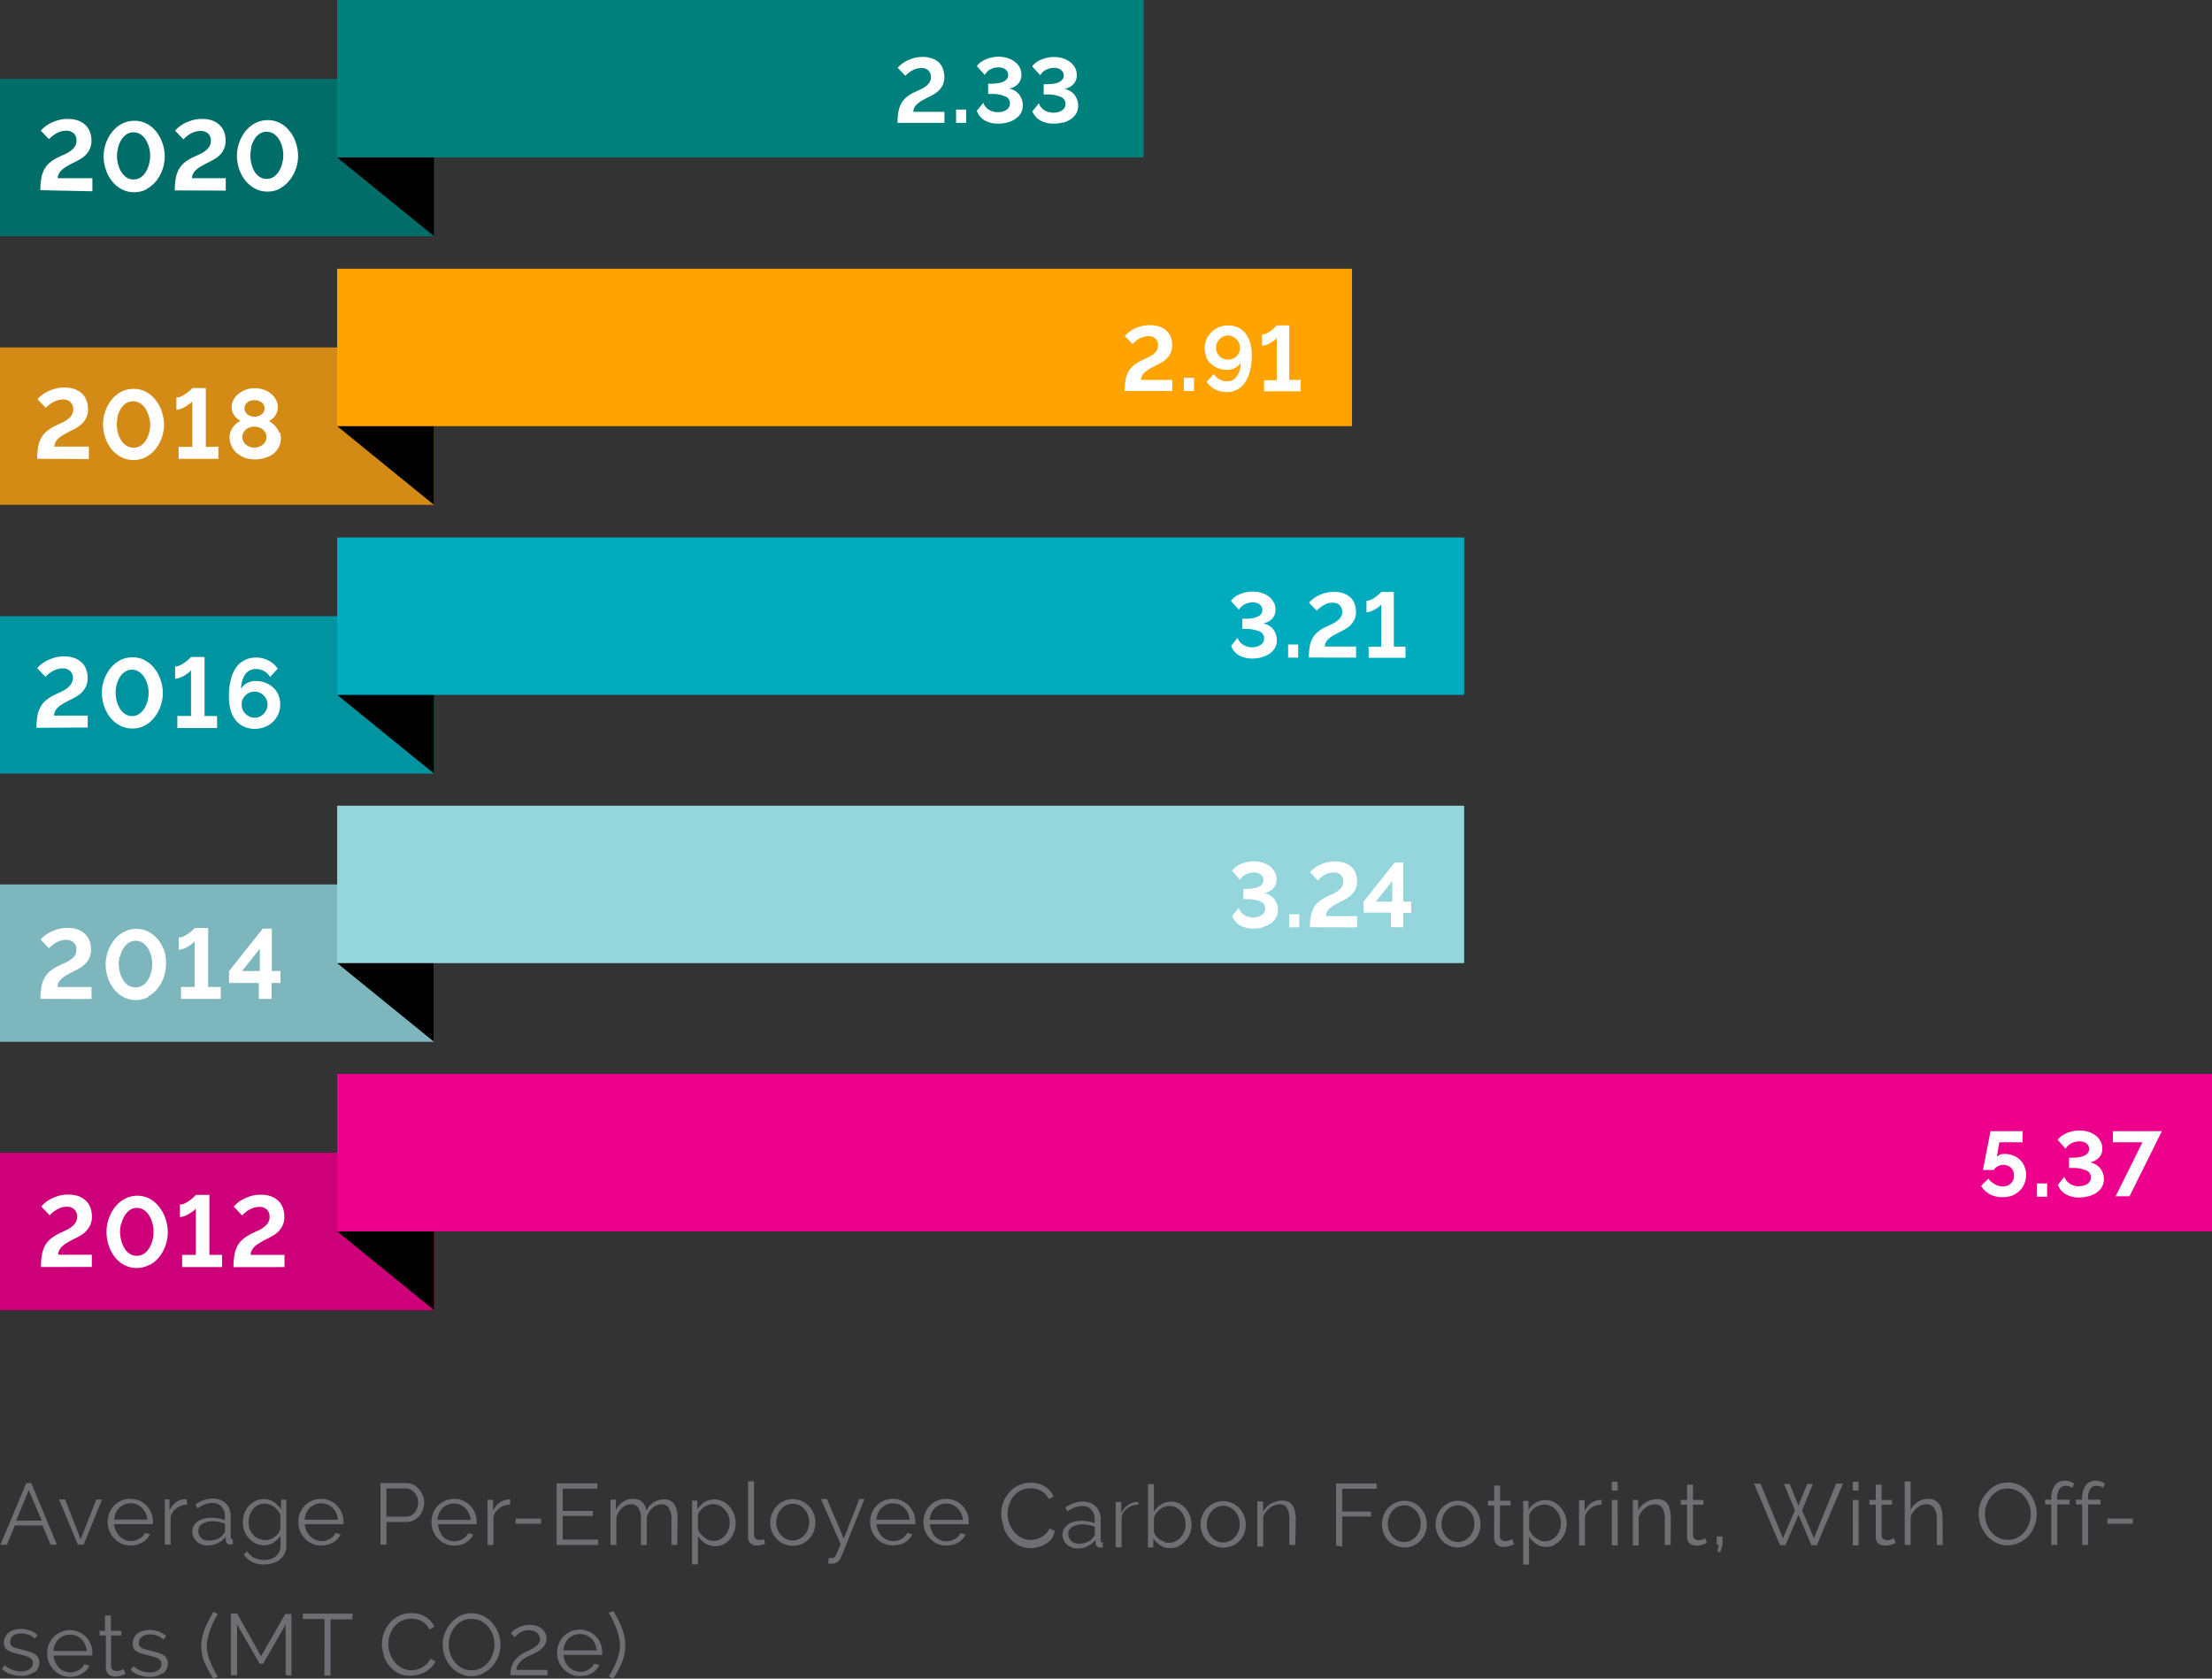
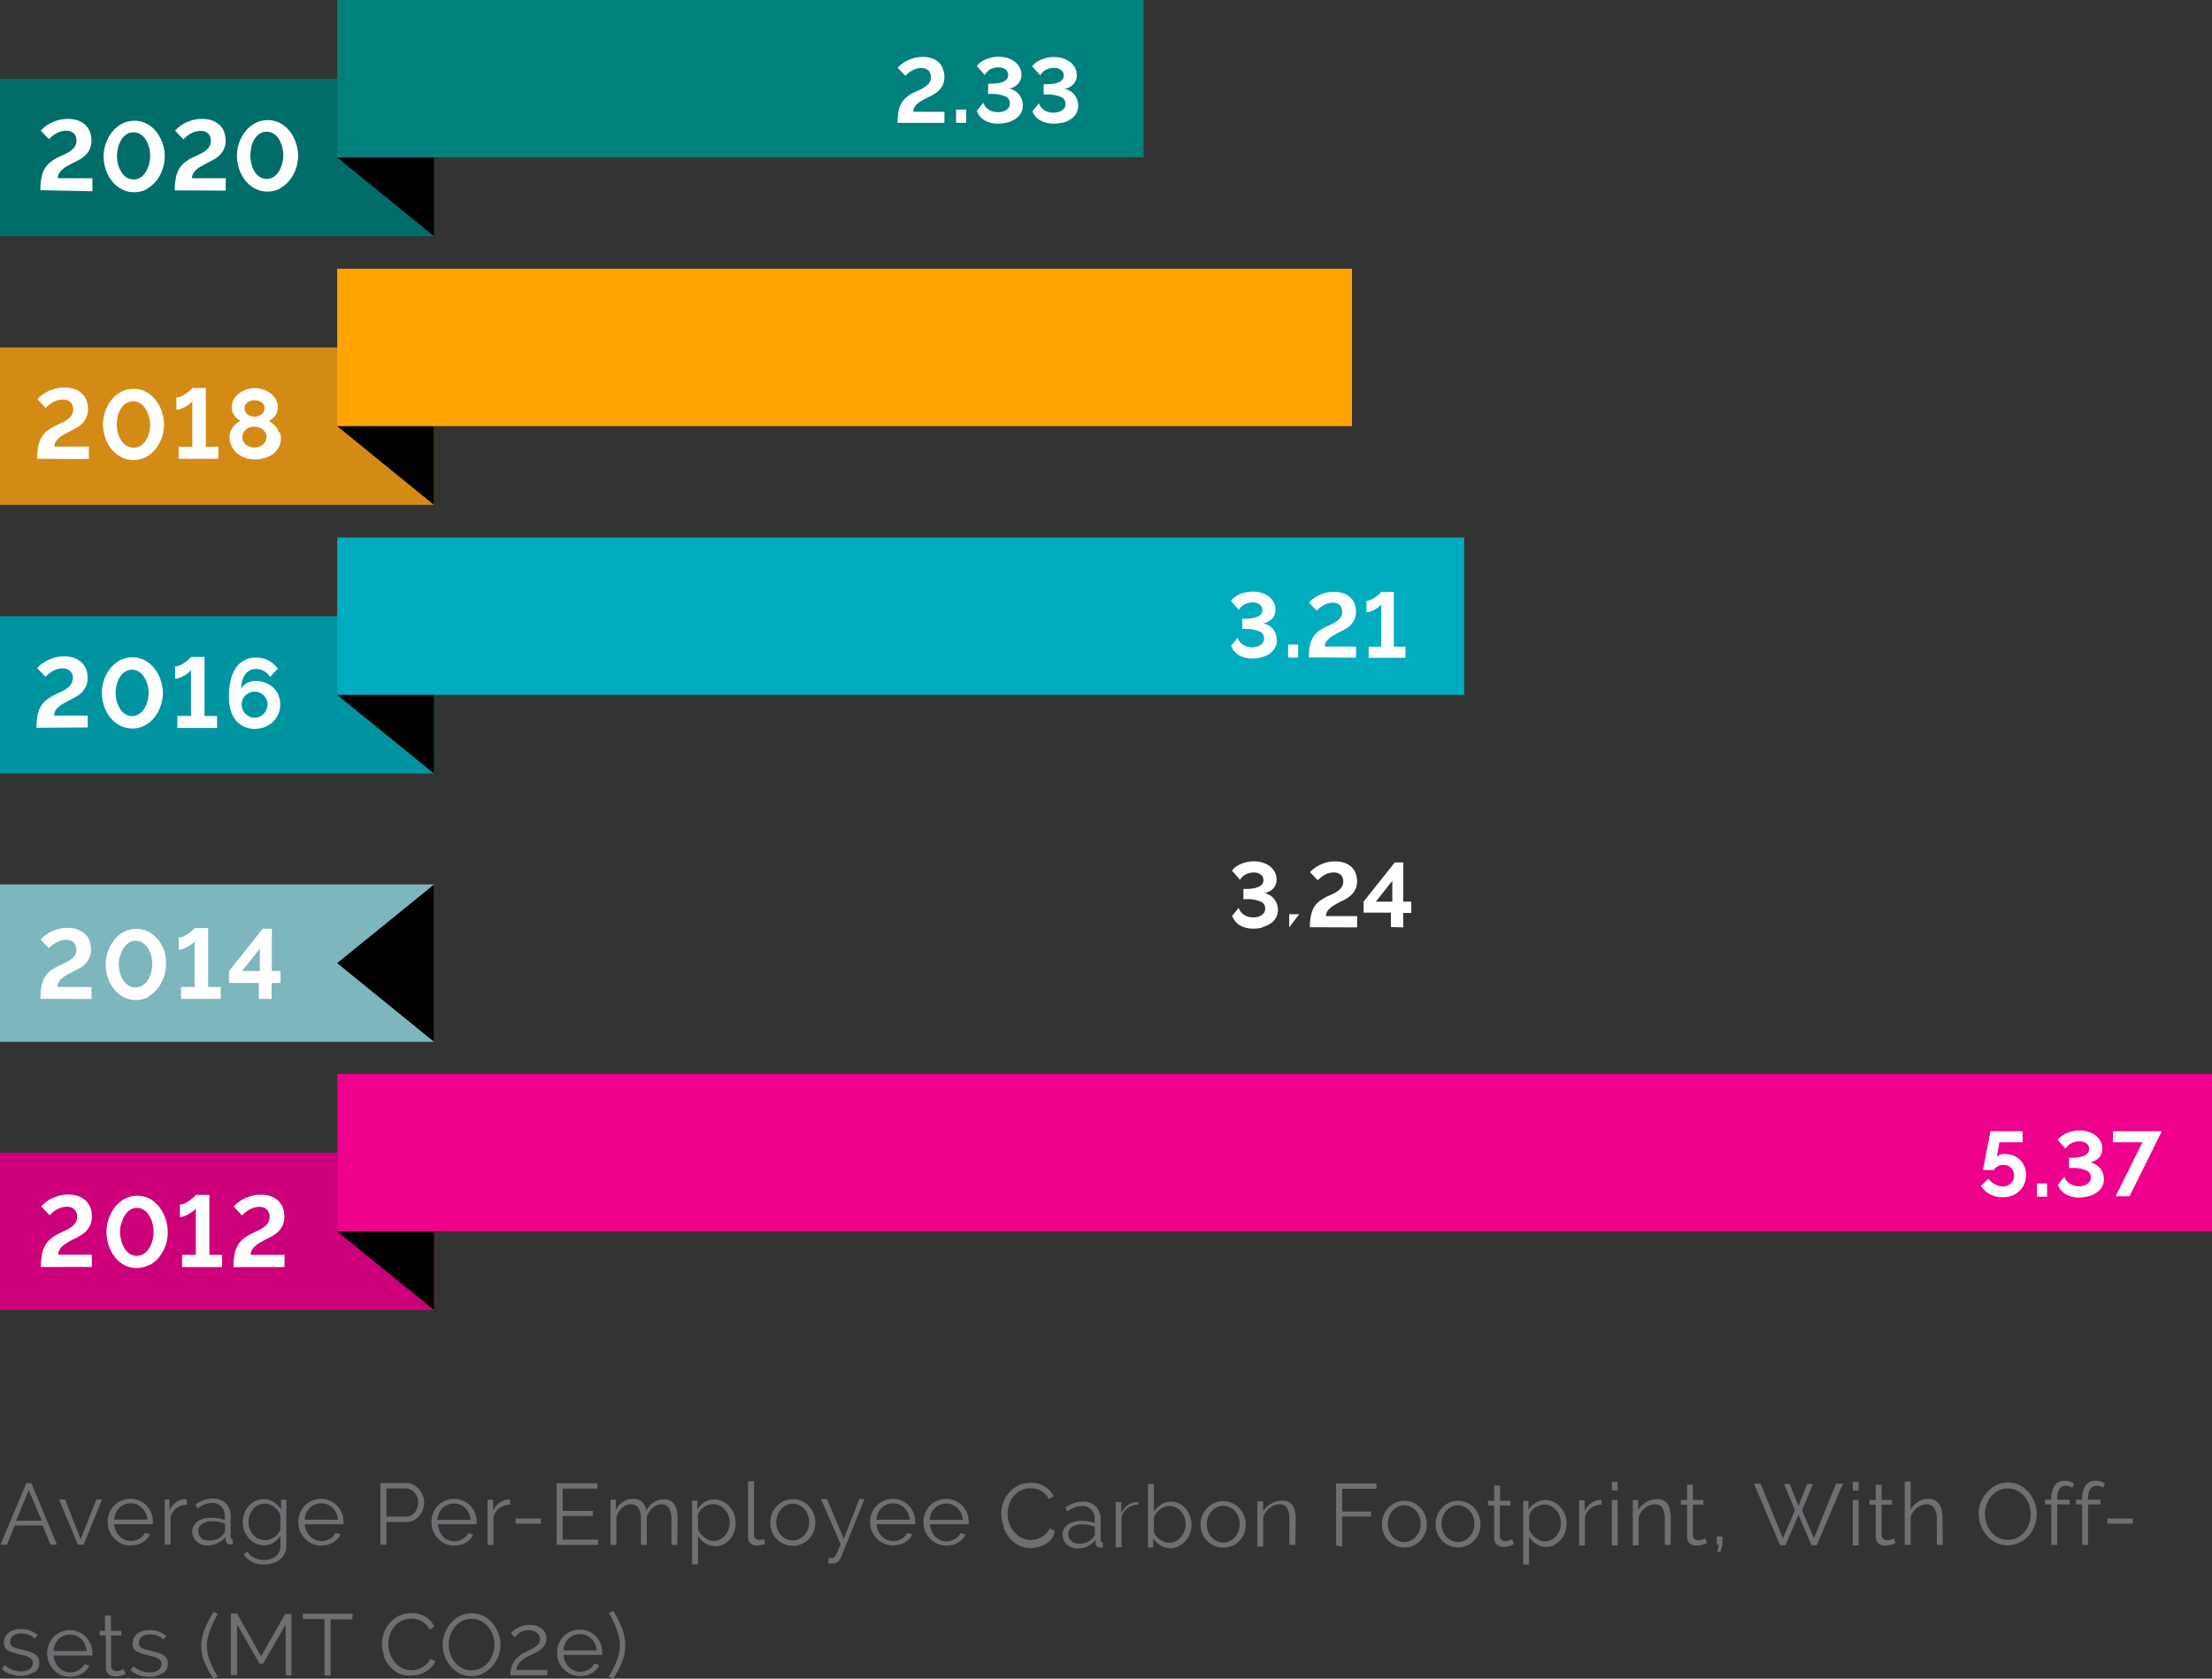
<svg xmlns="http://www.w3.org/2000/svg" id="Layer_1" data-name="Layer 1" width="305.72" height="232.05" viewBox="0 0 305.72 232.05">
  <rect x="0" y="0" width="305.72" height="232.05" fill="#333333" stroke="none" />
  <title>Progress report 2020 -SO-08-rev</title>
  <path d="M180.53,235.57a7.88,7.88,0,0,0-.35-1.17,12.31,12.31,0,0,0-.53-1.17c-.2-.39-.42-.78-.65-1.17l-.64.3a7.14,7.14,0,0,1,.52.89,9.47,9.47,0,0,1,.5,1.13,10.3,10.3,0,0,1,.38,1.23,4.87,4.87,0,0,1,.15,1.2,4.79,4.79,0,0,1-.11,1,6.44,6.44,0,0,1-.31,1.06A9.4,9.4,0,0,1,179,240a10.65,10.65,0,0,1-.63,1.09l.6.32a11.67,11.67,0,0,0,1.23-2.28,6.33,6.33,0,0,0,.45-2.31,5.47,5.47,0,0,0-.13-1.21m-8.42,1.9a2.89,2.89,0,0,1,.22-.91,2.36,2.36,0,0,1,.49-.72,2.3,2.3,0,0,1,.72-.47,2.43,2.43,0,0,1,1.72,0,2.29,2.29,0,0,1,1.21,1.19,2.6,2.6,0,0,1,.23.91Zm3.17,3.47a3.43,3.43,0,0,0,.76-.33,2.68,2.68,0,0,0,.62-.49,2,2,0,0,0,.4-.63l-.7-.19a1.65,1.65,0,0,1-.32.46,1.7,1.7,0,0,1-.45.35,2.18,2.18,0,0,1-2,.14,2.33,2.33,0,0,1-.72-.48,2.87,2.87,0,0,1-.51-.74,2.71,2.71,0,0,1-.23-.93h5.35a.29.29,0,0,0,0-.13v-.2a3.38,3.38,0,0,0-.22-1.22,3.63,3.63,0,0,0-.64-1,2.92,2.92,0,0,0-1-.7,3.11,3.11,0,0,0-2.5,0,3.26,3.26,0,0,0-1,.69,3.14,3.14,0,0,0-.88,2.25,3.6,3.6,0,0,0,.23,1.26,3.35,3.35,0,0,0,.66,1,3.09,3.09,0,0,0,1,.71,3,3,0,0,0,1.25.26,3.72,3.72,0,0,0,.88-.11m-5.36,0v-.74h-4.27a1.32,1.32,0,0,1,.19-.7,2.09,2.09,0,0,1,.47-.56,3.43,3.43,0,0,1,.66-.47,6.53,6.53,0,0,1,.75-.37l.64-.32a4.45,4.45,0,0,0,.68-.45,2.73,2.73,0,0,0,.54-.63,1.58,1.58,0,0,0,.21-.85,1.74,1.74,0,0,0-.15-.71,2,2,0,0,0-.46-.61,2.29,2.29,0,0,0-.73-.41,2.82,2.82,0,0,0-1-.15,3.07,3.07,0,0,0-1,.15,4.49,4.49,0,0,0-.78.34,3.94,3.94,0,0,0-.53.38l-.28.27.54.59a3.58,3.58,0,0,1,.26-.29,3.19,3.19,0,0,1,.4-.33,2.73,2.73,0,0,1,.54-.27,2.45,2.45,0,0,1,.71-.11,2,2,0,0,1,.69.11,1.33,1.33,0,0,1,.49.28,1,1,0,0,1,.3.4,1,1,0,0,1-.1,1.08,2,2,0,0,1-.52.48,3.21,3.21,0,0,1-.7.39l-.72.36a4.66,4.66,0,0,0-1,.71,2.9,2.9,0,0,0-.6.79,3,3,0,0,0-.28.82,4.54,4.54,0,0,0-.07.82Zm-13.42-5.56a4.1,4.1,0,0,1,.63-1.14,3.4,3.4,0,0,1,1-.81,3,3,0,0,1,2.58,0,3.33,3.33,0,0,1,1,.79,3.77,3.77,0,0,1,.66,1.13,4.06,4.06,0,0,1,.23,1.34,3.86,3.86,0,0,1-.22,1.3,4.1,4.1,0,0,1-.63,1.14,3.13,3.13,0,0,1-1,.81,2.68,2.68,0,0,1-1.3.31,2.74,2.74,0,0,1-1.29-.29,3.33,3.33,0,0,1-1-.79,3.41,3.41,0,0,1-.65-1.14,4.06,4.06,0,0,1-.23-1.34,3.86,3.86,0,0,1,.22-1.3m4.52,5.27a4.23,4.23,0,0,0,1.27-.95,4.78,4.78,0,0,0,.84-1.38,4.53,4.53,0,0,0,.3-1.63,4.47,4.47,0,0,0-.29-1.58,4.68,4.68,0,0,0-.81-1.38,3.73,3.73,0,0,0-1.26-1,3.64,3.64,0,0,0-1.62-.38,3.8,3.8,0,0,0-1.59.35,4.39,4.39,0,0,0-1.27,1,4.59,4.59,0,0,0-1.15,3,4.58,4.58,0,0,0,.29,1.6,4.36,4.36,0,0,0,.81,1.38,3.86,3.86,0,0,0,1.27,1,3.54,3.54,0,0,0,1.63.37,3.72,3.72,0,0,0,1.58-.35m-13.73-2.43a4.87,4.87,0,0,0,.82,1.41,4.22,4.22,0,0,0,1.26,1A3.5,3.5,0,0,0,151,241a3.76,3.76,0,0,0,1-.13,4.48,4.48,0,0,0,1-.38,4.18,4.18,0,0,0,.83-.62,2.62,2.62,0,0,0,.58-.85l-.7-.36a2.39,2.39,0,0,1-.5.72,3.14,3.14,0,0,1-.66.49,2.72,2.72,0,0,1-.73.29,3.06,3.06,0,0,1-.74.09,2.75,2.75,0,0,1-1.26-.3,3.18,3.18,0,0,1-1-.79,3.94,3.94,0,0,1-.92-2.5,4,4,0,0,1,.21-1.28,3.24,3.24,0,0,1,.6-1.13,3.06,3.06,0,0,1,1-.82,2.92,2.92,0,0,1,1.36-.31,2.81,2.81,0,0,1,.71.08,2.49,2.49,0,0,1,.69.25,2.41,2.41,0,0,1,.63.47,2.47,2.47,0,0,1,.5.71l.66-.41a3.15,3.15,0,0,0-1.19-1.34,3.53,3.53,0,0,0-2-.52,3.79,3.79,0,0,0-1.72.38,3.86,3.86,0,0,0-1.27,1,4,4,0,0,0-.79,1.36,4.44,4.44,0,0,0-.27,1.53,4.37,4.37,0,0,0,.3,1.6m-4.33-5.8h-6.91v.74h3V241h.84v-7.78h3ZM134.51,241v-8.52h-.86l-3.34,5.83L127,232.41h-.86v8.52H127v-7l3.11,5.42h.49l3.11-5.42v7Zm-12-1.84a13.14,13.14,0,0,0,1.22,2.28l.61-.32a11.27,11.27,0,0,1-1.11-2.19,5.76,5.76,0,0,1-.41-2,4.87,4.87,0,0,1,.15-1.2,8.75,8.75,0,0,1,.38-1.23,11.33,11.33,0,0,1,.49-1.13,7.86,7.86,0,0,1,.51-.89l-.62-.3c-.23.39-.45.78-.65,1.17a12.39,12.39,0,0,0-.54,1.17,7.91,7.91,0,0,0-.36,1.17,5.47,5.47,0,0,0-.13,1.21,6.1,6.1,0,0,0,.46,2.31m-5.74,1.46a1.63,1.63,0,0,0,.66-1.37,1.3,1.3,0,0,0-.16-.67,1.22,1.22,0,0,0-.46-.47,3.46,3.46,0,0,0-.76-.34l-1.06-.29c-.28-.06-.51-.12-.71-.18a2.13,2.13,0,0,1-.49-.21.59.59,0,0,1-.27-.27.78.78,0,0,1-.09-.4,1.21,1.21,0,0,1,.12-.53,1,1,0,0,1,.33-.36,1.43,1.43,0,0,1,.49-.21,2.46,2.46,0,0,1,.6-.07,2.85,2.85,0,0,1,1,.18,2.13,2.13,0,0,1,.84.54l.4-.48a2.67,2.67,0,0,0-1-.62,3.65,3.65,0,0,0-1.31-.23,3.42,3.42,0,0,0-.9.12,2.34,2.34,0,0,0-.75.35,1.71,1.71,0,0,0-.5.6,1.84,1.84,0,0,0-.19.83,1.42,1.42,0,0,0,.13.61,1,1,0,0,0,.38.42,2.8,2.8,0,0,0,.66.3c.26.09.57.17.93.26l.83.21a3,3,0,0,1,.58.24,1,1,0,0,1,.36.3.75.75,0,0,1,.12.44,1,1,0,0,1-.45.87,2.13,2.13,0,0,1-1.21.31,3.33,3.33,0,0,1-1.17-.22,4,4,0,0,1-1.07-.65l-.37.55a3.09,3.09,0,0,0,1.2.7,4.32,4.32,0,0,0,1.42.24,2.89,2.89,0,0,0,1.78-.5m-5.39-.58-.33.16a1.67,1.67,0,0,1-.62.12.87.87,0,0,1-.51-.17.63.63,0,0,1-.24-.51v-4.24H111v-.65h-1.44v-2.11h-.82v2.11H108v.65h.86v4.47a1.4,1.4,0,0,0,.11.53,1.1,1.1,0,0,0,.29.38,1.13,1.13,0,0,0,.42.22,1.68,1.68,0,0,0,.5.07,2,2,0,0,0,.48-.05l.41-.1.32-.12.21-.1Zm-9.67-2.5a2.89,2.89,0,0,1,.22-.91,2.21,2.21,0,0,1,1.21-1.19,2.39,2.39,0,0,1,1.72,0,2.29,2.29,0,0,1,1.21,1.19,2.85,2.85,0,0,1,.24.91Zm3.17,3.47a3.51,3.51,0,0,0,.77-.33,3.2,3.2,0,0,0,.61-.49,2.35,2.35,0,0,0,.41-.63l-.71-.19a1.44,1.44,0,0,1-.31.46,1.75,1.75,0,0,1-.46.35,2.18,2.18,0,0,1-2,.14,2,2,0,0,1-.71-.48,2.71,2.71,0,0,1-.51-.74,2.51,2.51,0,0,1-.24-.93H107a.29.29,0,0,0,0-.13v-.2a3.39,3.39,0,0,0-.23-1.22,3.29,3.29,0,0,0-.64-1,2.92,2.92,0,0,0-1-.7,3,3,0,0,0-1.25-.26,3.15,3.15,0,0,0-1.25.26,3.26,3.26,0,0,0-1,.69,3.66,3.66,0,0,0-.65,1,3.55,3.55,0,0,0-.23,1.25,3.6,3.6,0,0,0,.23,1.26,3.35,3.35,0,0,0,.66,1,3,3,0,0,0,2.24,1,3.72,3.72,0,0,0,.88-.11M99,240.55a1.63,1.63,0,0,0,.66-1.37,1.3,1.3,0,0,0-.16-.67A1.23,1.23,0,0,0,99,238a3.46,3.46,0,0,0-.76-.34l-1.06-.29c-.28-.06-.51-.12-.71-.18A2.11,2.11,0,0,1,96,237a.59.59,0,0,1-.27-.27.78.78,0,0,1-.09-.4,1.21,1.21,0,0,1,.12-.53,1,1,0,0,1,.33-.36,1.43,1.43,0,0,1,.49-.21,2.46,2.46,0,0,1,.6-.07,2.85,2.85,0,0,1,1,.18,2.13,2.13,0,0,1,.84.54l.4-.48a2.74,2.74,0,0,0-1-.62,3.65,3.65,0,0,0-1.31-.23,3.42,3.42,0,0,0-.9.12,2.34,2.34,0,0,0-.75.35,1.71,1.71,0,0,0-.5.6,1.84,1.84,0,0,0-.19.83,1.42,1.42,0,0,0,.13.61,1,1,0,0,0,.38.42,2.8,2.8,0,0,0,.66.3c.26.09.57.17.93.26l.83.21a3,3,0,0,1,.58.24,1,1,0,0,1,.36.3.75.75,0,0,1,.12.44,1,1,0,0,1-.45.87,2.13,2.13,0,0,1-1.21.31,3.33,3.33,0,0,1-1.17-.22,4,4,0,0,1-1.07-.65l-.37.55a3.09,3.09,0,0,0,1.2.7,4.32,4.32,0,0,0,1.42.24,2.89,2.89,0,0,0,1.78-.5" transform="translate(-94.23 -9.36)" fill="#6e6e73" />
  <path d="M389,219.28h-3.51V220H389Zm-6.18,3.65v-5.6h1.72v-.65h-1.72v-.19a2.32,2.32,0,0,1,.3-1.29,1,1,0,0,1,.87-.44,1.68,1.68,0,0,1,.5.07,1.3,1.3,0,0,1,.41.2l.26-.58a2,2,0,0,0-.6-.29,2.51,2.51,0,0,0-.72-.11,1.6,1.6,0,0,0-1.35.65,3.06,3.06,0,0,0-.49,1.81v.17h-.86v.65H382v5.6Zm-4.26,0v-5.6h1.72v-.65h-1.72v-.19a2.32,2.32,0,0,1,.3-1.29,1,1,0,0,1,.87-.44,1.68,1.68,0,0,1,.5.07,1.3,1.3,0,0,1,.41.2l.26-.58a2,2,0,0,0-.6-.29,2.51,2.51,0,0,0-.72-.11,1.6,1.6,0,0,0-1.35.65,3.06,3.06,0,0,0-.49,1.81v.17h-.86v.65h.86v5.6Zm-9.76-5.56a3.54,3.54,0,0,1,.63-1.14,3.4,3.4,0,0,1,1-.81,3,3,0,0,1,2.58,0,3.18,3.18,0,0,1,1,.79,3.37,3.37,0,0,1,.65,1.13,3.83,3.83,0,0,1,.24,1.34,3.87,3.87,0,0,1-.23,1.3,3.65,3.65,0,0,1-.63,1.14,3.4,3.4,0,0,1-1,.81,3,3,0,0,1-2.59,0,3.18,3.18,0,0,1-1-.79,3.41,3.41,0,0,1-.65-1.14,4.06,4.06,0,0,1-.23-1.34,3.87,3.87,0,0,1,.23-1.3m4.51,5.27a4.23,4.23,0,0,0,1.27-.95,4.34,4.34,0,0,0,.84-1.38,4.54,4.54,0,0,0,.31-1.63,4.64,4.64,0,0,0-1.1-3,4.22,4.22,0,0,0-1.26-1,3.68,3.68,0,0,0-1.63-.38,3.72,3.72,0,0,0-1.58.35,4.26,4.26,0,0,0-1.27,1A4.36,4.36,0,0,0,368,217a4.5,4.5,0,0,0,0,3.23,4.39,4.39,0,0,0,.82,1.38,3.83,3.83,0,0,0,1.26,1,3.57,3.57,0,0,0,1.63.37,3.72,3.72,0,0,0,1.58-.35m-10.58-3.37a5.78,5.78,0,0,0-.11-1.1,2.43,2.43,0,0,0-.35-.85,1.62,1.62,0,0,0-.61-.55,1.89,1.89,0,0,0-.91-.2,2.67,2.67,0,0,0-1.43.41,2.82,2.82,0,0,0-1,1.11v-3.92h-.82v8.76h.82V219.1a2.41,2.41,0,0,1,.33-.71,2.77,2.77,0,0,1,.52-.56,2.58,2.58,0,0,1,.64-.38,1.81,1.81,0,0,1,.69-.14,1.24,1.24,0,0,1,1.08.53,2.88,2.88,0,0,1,.36,1.6v3.49h.82ZM356,222a2.11,2.11,0,0,1-.34.16,1.58,1.58,0,0,1-.61.12.87.87,0,0,1-.51-.17.63.63,0,0,1-.25-.51v-4.24h1.44v-.65h-1.44V214.6h-.81v2.11h-.87v.65h.87v4.47a1.1,1.1,0,0,0,.11.53,1,1,0,0,0,.28.38,1.13,1.13,0,0,0,.42.22,1.79,1.79,0,0,0,.51.07,2,2,0,0,0,.48-.05l.41-.1.31-.12.21-.1Zm-4.89-7.8h-.81v1.2h.81Zm0,2.51h-.81V223h.81Zm-8.8,1.43L340.65,222l-3.1-7.55h-.9l3.6,8.52H341l1.8-4.21,1.79,4.21h.74l3.62-8.52H348L344.93,222l-1.63-3.85,1.49-3.64H344l-1.21,3-1.2-3h-.79ZM332,223.9l.3-1v-1.14h-.8v1.14h.28l-.2,1Zm-2.08-1.9a2.11,2.11,0,0,1-.34.16,1.58,1.58,0,0,1-.61.12.87.87,0,0,1-.51-.17.63.63,0,0,1-.25-.51v-4.24h1.44v-.65h-1.44V214.6h-.81v2.11h-.87v.65h.87v4.47a1.1,1.1,0,0,0,.11.53,1,1,0,0,0,.28.38,1.13,1.13,0,0,0,.42.22,1.79,1.79,0,0,0,.51.07,2,2,0,0,0,.48-.05l.41-.1.31-.12.21-.1Zm-4.77-2.7a7,7,0,0,0-.09-1.12,2.8,2.8,0,0,0-.31-.85,1.51,1.51,0,0,0-.58-.54,1.8,1.8,0,0,0-.88-.19,3,3,0,0,0-1.55.42,2.91,2.91,0,0,0-1.1,1.1v-1.41h-.74V223h.81V219.1a2.76,2.76,0,0,1,.35-.71,2.48,2.48,0,0,1,.55-.57,2.15,2.15,0,0,1,.66-.37,2,2,0,0,1,.72-.14,1.12,1.12,0,0,1,1,.51,3,3,0,0,1,.33,1.62v3.49h.81Zm-7.35-5.1H317v1.2h.82Zm0,2.51H317V223h.82Zm-2.21,0h-.16a2.28,2.28,0,0,0-1.26.41,2.92,2.92,0,0,0-.93,1.13v-1.5h-.77V223h.82v-4a2.29,2.29,0,0,1,.86-1.19,2.56,2.56,0,0,1,1.44-.45Zm-8.53,5.56a2.4,2.4,0,0,1-.61-.33,2.37,2.37,0,0,1-.5-.5,3,3,0,0,1-.37-.62V218.9a1.34,1.34,0,0,1,.26-.6,2.4,2.4,0,0,1,1.14-.82,1.84,1.84,0,0,1,.65-.13,2.17,2.17,0,0,1,1.66.76,2.54,2.54,0,0,1,.49.8,2.46,2.46,0,0,1,.18,1,2.92,2.92,0,0,1-.15.93,2.75,2.75,0,0,1-.45.8,2.29,2.29,0,0,1-.71.57,2,2,0,0,1-1.59.1m2,.58a2.67,2.67,0,0,0,.9-.7,3,3,0,0,0,.59-1,4.09,4.09,0,0,0,.2-1.25,3.36,3.36,0,0,0-.22-1.21,3.56,3.56,0,0,0-.62-1A3,3,0,0,0,309,217a2.68,2.68,0,0,0-1.18-.27,2.53,2.53,0,0,0-1.34.37,3,3,0,0,0-1,.95v-1.21h-.73v8.81h.81V221.8a3.4,3.4,0,0,0,1,1,2.48,2.48,0,0,0,1.4.4,2.61,2.61,0,0,0,1.14-.26m-5.87-.82a2.11,2.11,0,0,1-.34.16,1.58,1.58,0,0,1-.61.12.87.87,0,0,1-.51-.17.6.6,0,0,1-.24-.51v-4.24H303v-.65h-1.44v-2.11h-.82v2.11h-.86v.65h.86V222a1.4,1.4,0,0,0,.11.53,1.1,1.1,0,0,0,.29.38,1.13,1.13,0,0,0,.42.22,1.68,1.68,0,0,0,.5.07,2,2,0,0,0,.48-.05l.41-.1.32-.12.21-.1ZM293.64,219a2.78,2.78,0,0,1,.49-.81,2.39,2.39,0,0,1,.72-.54,2,2,0,0,1,.87-.2,2.1,2.1,0,0,1,.89.2,2.39,2.39,0,0,1,.72.54,2.43,2.43,0,0,1,.49.8,2.85,2.85,0,0,1,.18,1,2.64,2.64,0,0,1-.18,1,2.43,2.43,0,0,1-.49.8,2.39,2.39,0,0,1-.72.54,2.11,2.11,0,0,1-1.77,0,2.39,2.39,0,0,1-.72-.54,2.68,2.68,0,0,1-.66-1.77,2.85,2.85,0,0,1,.18-1m3.34,4a2.92,2.92,0,0,0,1-.7,3.19,3.19,0,0,0,.87-2.24,3.55,3.55,0,0,0-.23-1.25,3.19,3.19,0,0,0-1.63-1.74,3,3,0,0,0-1.25-.26,3.09,3.09,0,0,0-1.23.26,3.19,3.19,0,0,0-1.63,1.74,3.55,3.55,0,0,0-.23,1.25,3.29,3.29,0,0,0,.23,1.24,3.11,3.11,0,0,0,.64,1,2.92,2.92,0,0,0,1,.7,3.1,3.1,0,0,0,1.24.26A3.06,3.06,0,0,0,297,223m-10.78-4a2.78,2.78,0,0,1,.49-.81,2.39,2.39,0,0,1,.72-.54,2,2,0,0,1,.87-.2,2.1,2.1,0,0,1,.89.2,2.39,2.39,0,0,1,.72.54,2.43,2.43,0,0,1,.49.8,2.85,2.85,0,0,1,.18,1,2.64,2.64,0,0,1-.18,1,2.43,2.43,0,0,1-.49.8,2.39,2.39,0,0,1-.72.54,2.11,2.11,0,0,1-1.77,0,2.39,2.39,0,0,1-.72-.54,2.68,2.68,0,0,1-.66-1.77,2.85,2.85,0,0,1,.18-1m3.34,4a2.92,2.92,0,0,0,1-.7,3.19,3.19,0,0,0,.87-2.24,3.55,3.55,0,0,0-.23-1.25,3.19,3.19,0,0,0-1.63-1.74,3,3,0,0,0-1.25-.26,3.09,3.09,0,0,0-1.23.26,3.19,3.19,0,0,0-1.63,1.74,3.55,3.55,0,0,0-.23,1.25,3.29,3.29,0,0,0,.23,1.24,3.11,3.11,0,0,0,.64,1,2.92,2.92,0,0,0,1,.7,3.1,3.1,0,0,0,1.24.26,3.06,3.06,0,0,0,1.26-.26m-9.87.14V219h4v-.69h-4v-3.14h4.75v-.74h-5.59V223Zm-6.41-3.66a6,6,0,0,0-.1-1.12,2.35,2.35,0,0,0-.31-.85,1.48,1.48,0,0,0-.57-.54,1.8,1.8,0,0,0-.88-.19,3,3,0,0,0-1.55.42,2.91,2.91,0,0,0-1.1,1.1v-1.41H268v6.25h.82V219.1a2.05,2.05,0,0,1,.35-.71,3.23,3.23,0,0,1,.54-.57,2.44,2.44,0,0,1,.67-.37,2,2,0,0,1,.72-.14,1.12,1.12,0,0,1,1,.51,3,3,0,0,1,.33,1.62v3.49h.82Zm-12.12-.43a2.78,2.78,0,0,1,.49-.81,2.39,2.39,0,0,1,.72-.54,2,2,0,0,1,1.76,0,2.17,2.17,0,0,1,.73.54,2.43,2.43,0,0,1,.49.8,2.85,2.85,0,0,1,.18,1,2.64,2.64,0,0,1-.18,1,2.43,2.43,0,0,1-.49.8,2.17,2.17,0,0,1-.73.54,2.08,2.08,0,0,1-1.76,0,2.13,2.13,0,0,1-.72-.54,2.49,2.49,0,0,1-.49-.79,2.46,2.46,0,0,1-.18-1,2.85,2.85,0,0,1,.18-1m3.34,4a2.92,2.92,0,0,0,1-.7,3.29,3.29,0,0,0,.64-1,3.54,3.54,0,0,0,.23-1.24,3.39,3.39,0,0,0-.88-2.28,3.32,3.32,0,0,0-1-.71,3.06,3.06,0,0,0-2.48,0,3.32,3.32,0,0,0-1,.71,3.14,3.14,0,0,0-.65,1,3.35,3.35,0,0,0-.24,1.25,3.54,3.54,0,0,0,.23,1.24,3.29,3.29,0,0,0,.64,1,3.1,3.1,0,0,0,3.48.7m-9.4-.58a3,3,0,0,1-.64-.32,2.11,2.11,0,0,1-.5-.49,1.28,1.28,0,0,1-.26-.61v-1.94a2.39,2.39,0,0,1,.36-.59,2.32,2.32,0,0,1,.49-.5,2,2,0,0,1,.6-.34,1.85,1.85,0,0,1,.7-.13,2,2,0,0,1,.9.21,2.41,2.41,0,0,1,.71.56,2.83,2.83,0,0,1,.46.81,3.1,3.1,0,0,1,.16,1,2.48,2.48,0,0,1-.18.93,2.56,2.56,0,0,1-.48.81,2.23,2.23,0,0,1-.73.56,2.15,2.15,0,0,1-.94.21,1.82,1.82,0,0,1-.65-.12m2,.58a2.79,2.79,0,0,0,.94-.69,3.26,3.26,0,0,0,.63-1,3.55,3.55,0,0,0,.23-1.25,3.72,3.72,0,0,0-.2-1.19,3.45,3.45,0,0,0-.57-1,2.82,2.82,0,0,0-.88-.73,2.48,2.48,0,0,0-1.19-.28,2.42,2.42,0,0,0-1.36.39,3.4,3.4,0,0,0-1,1v-3.82h-.82v8.76h.73V222a2.82,2.82,0,0,0,1,1,2.51,2.51,0,0,0,1.36.37,2.81,2.81,0,0,0,1.17-.26M251.55,217h-.16a2.28,2.28,0,0,0-1.26.41,2.92,2.92,0,0,0-.93,1.13V217h-.77v6.25h.82V219a2.29,2.29,0,0,1,.86-1.19,2.56,2.56,0,0,1,1.44-.45Zm-8.78,5.67a1.34,1.34,0,0,1-.48-.3,1.48,1.48,0,0,1-.31-.43,1.24,1.24,0,0,1-.11-.54,1.09,1.09,0,0,1,.54-.95,2.47,2.47,0,0,1,1.4-.36,5.26,5.26,0,0,1,.89.08,6.32,6.32,0,0,1,.85.24v1a.69.69,0,0,1-.05.24.66.66,0,0,1-.17.23,2,2,0,0,1-.81.64,2.79,2.79,0,0,1-1.17.24,1.66,1.66,0,0,1-.58-.11m1.8.43a2.86,2.86,0,0,0,1.09-.86v.49a.59.59,0,0,0,.19.43.71.71,0,0,0,.48.16h.32v-.72c-.2,0-.3-.11-.3-.34v-2.82a2.43,2.43,0,0,0-.68-1.82,2.5,2.5,0,0,0-1.84-.66,4.21,4.21,0,0,0-2.36.82l.29.54a5.45,5.45,0,0,1,1-.56,3.11,3.11,0,0,1,1-.19,1.68,1.68,0,0,1,1.29.49,1.81,1.81,0,0,1,.47,1.31v.57a3.38,3.38,0,0,0-.88-.24,5.55,5.55,0,0,0-1-.09,4.15,4.15,0,0,0-1,.14,2.53,2.53,0,0,0-.83.39,1.94,1.94,0,0,0-.54.6,1.53,1.53,0,0,0-.19.76,2,2,0,0,0,.15.76,2.26,2.26,0,0,0,.44.62,2.12,2.12,0,0,0,1.48.56,3.25,3.25,0,0,0,1.41-.3m-11.61-2.54a4.87,4.87,0,0,0,.82,1.41,4.22,4.22,0,0,0,1.26,1,3.6,3.6,0,0,0,1.61.38,3.76,3.76,0,0,0,1-.13,4.48,4.48,0,0,0,1-.38,4.18,4.18,0,0,0,.83-.62A2.65,2.65,0,0,0,240,221l-.7-.36a2.39,2.39,0,0,1-.5.72,3.14,3.14,0,0,1-.66.49,2.72,2.72,0,0,1-.73.29,3.06,3.06,0,0,1-.74.09,2.75,2.75,0,0,1-1.26-.3,3.18,3.18,0,0,1-1-.79,3.94,3.94,0,0,1-.92-2.5,4,4,0,0,1,.21-1.28,3.24,3.24,0,0,1,.6-1.13,3.06,3.06,0,0,1,1-.82,2.92,2.92,0,0,1,1.36-.31,2.81,2.81,0,0,1,.71.08,2.49,2.49,0,0,1,.69.25,2.41,2.41,0,0,1,.63.47,2.47,2.47,0,0,1,.5.71l.66-.41a3.15,3.15,0,0,0-1.19-1.34,3.53,3.53,0,0,0-2-.52,3.79,3.79,0,0,0-1.72.38,3.86,3.86,0,0,0-1.27,1,4,4,0,0,0-.79,1.36,4.44,4.44,0,0,0-.27,1.53,4.37,4.37,0,0,0,.3,1.6m-10.2-.74a3.19,3.19,0,0,1,.22-.91,2.29,2.29,0,0,1,2.93-1.19,2.5,2.5,0,0,1,1.45,2.1Zm3.17,3.47a3.51,3.51,0,0,0,.77-.33,3.2,3.2,0,0,0,.61-.49,2.21,2.21,0,0,0,.41-.63l-.71-.19a1.44,1.44,0,0,1-.31.46,1.75,1.75,0,0,1-.46.35,2.45,2.45,0,0,1-1.15.32,2.11,2.11,0,0,1-.86-.18,2.28,2.28,0,0,1-.71-.48A2.66,2.66,0,0,1,223,221a3,3,0,0,1-.24-.93h5.36v-.33a3.39,3.39,0,0,0-.23-1.22,3.29,3.29,0,0,0-.64-1,2.92,2.92,0,0,0-1-.7,3.13,3.13,0,0,0-2.51,0,3,3,0,0,0-1.64,1.69,3.35,3.35,0,0,0-.24,1.25,3.4,3.4,0,0,0,.24,1.26,3.14,3.14,0,0,0,.65,1,3,3,0,0,0,2.24,1,3.72,3.72,0,0,0,.88-.11m-10.51-3.47a2.89,2.89,0,0,1,.22-.91,2.36,2.36,0,0,1,.49-.72,2.3,2.3,0,0,1,.72-.47,2.43,2.43,0,0,1,1.72,0,2.29,2.29,0,0,1,1.21,1.19,2.6,2.6,0,0,1,.23.91Zm3.17,3.47a3.43,3.43,0,0,0,.76-.33,2.68,2.68,0,0,0,.62-.49,2,2,0,0,0,.4-.63l-.7-.19a1.65,1.65,0,0,1-.32.46,1.7,1.7,0,0,1-.45.35,2.18,2.18,0,0,1-2,.14,2.33,2.33,0,0,1-.72-.48,2.87,2.87,0,0,1-.51-.74,2.71,2.71,0,0,1-.23-.93h5.35a.29.29,0,0,0,0-.13v-.2a3.38,3.38,0,0,0-.22-1.22,3.63,3.63,0,0,0-.64-1,2.92,2.92,0,0,0-1-.7,3.11,3.11,0,0,0-2.5,0,3.26,3.26,0,0,0-1,.69,3.14,3.14,0,0,0-.88,2.25,3.6,3.6,0,0,0,.23,1.26,3.35,3.35,0,0,0,.66,1,3.09,3.09,0,0,0,1,.71,3,3,0,0,0,1.25.26,3.72,3.72,0,0,0,.88-.11m-9.81,2.63h.49a1.27,1.27,0,0,0,.84-.26,1.5,1.5,0,0,0,.44-.61l3.24-8.06H213l-2.15,5.49-2.32-5.49h-.84l2.73,6.25c-.19.43-.33.78-.43,1a6.28,6.28,0,0,1-.27.59.57.57,0,0,1-.25.26.66.66,0,0,1-.34.06h-.36Zm-7-6.73a2.81,2.81,0,0,1,.5-.81,2.13,2.13,0,0,1,.72-.54,2,2,0,0,1,.87-.2,2.06,2.06,0,0,1,.88.2,2.17,2.17,0,0,1,.73.54,2.43,2.43,0,0,1,.49.8,2.85,2.85,0,0,1,.18,1,2.64,2.64,0,0,1-.18,1,2.43,2.43,0,0,1-.49.8,2.17,2.17,0,0,1-.73.54,2.06,2.06,0,0,1-.88.2,2.08,2.08,0,0,1-.88-.19,2.13,2.13,0,0,1-.72-.54,2.68,2.68,0,0,1-.49-.79,2.46,2.46,0,0,1-.18-1,2.85,2.85,0,0,1,.18-1m3.35,4a2.92,2.92,0,0,0,1-.7,3.11,3.11,0,0,0,.64-1,3.54,3.54,0,0,0,.23-1.24,3.28,3.28,0,0,0-.88-2.28,3.32,3.32,0,0,0-1-.71,3.1,3.1,0,0,0-1.24-.26,2.92,2.92,0,0,0-1.23.26,3.09,3.09,0,0,0-1,.71,3.28,3.28,0,0,0-.88,2.28,3.53,3.53,0,0,0,.22,1.24,3.32,3.32,0,0,0,.65,1,2.92,2.92,0,0,0,1,.7,3.13,3.13,0,0,0,2.51,0m-7.45-1a1.11,1.11,0,0,0,1,1.21h.21a2.76,2.76,0,0,0,.57-.06,2.73,2.73,0,0,0,.56-.15l-.14-.66a1.89,1.89,0,0,1-.34.09h-.31a.68.68,0,0,1-.73-.62.56.56,0,0,1,0-.13v-7.34h-.82Zm-5.45.42a2.19,2.19,0,0,1-.6-.33,2.68,2.68,0,0,1-.51-.5,2.57,2.57,0,0,1-.36-.62v-1.92a1.33,1.33,0,0,1,.25-.6,2.37,2.37,0,0,1,.51-.49,2.53,2.53,0,0,1,.63-.33,1.85,1.85,0,0,1,.66-.13,2.24,2.24,0,0,1,.92.2,2.1,2.1,0,0,1,.73.56,2.76,2.76,0,0,1,.5.8,2.46,2.46,0,0,1,.18,1,2.93,2.93,0,0,1-.16.93,2.43,2.43,0,0,1-.45.8,2.18,2.18,0,0,1-.71.57,1.84,1.84,0,0,1-.92.22,1.89,1.89,0,0,1-.67-.12m2.05.58a2.67,2.67,0,0,0,.9-.7,3.35,3.35,0,0,0,.58-1,3.52,3.52,0,0,0,.2-1.25,3.43,3.43,0,0,0-.84-2.25,3.1,3.1,0,0,0-.93-.72,2.73,2.73,0,0,0-1.19-.27,2.5,2.5,0,0,0-1.33.37,3,3,0,0,0-1,1v-1.21h-.73v8.81h.82V221.7a3.18,3.18,0,0,0,1,1,2.48,2.48,0,0,0,1.4.4,2.69,2.69,0,0,0,1.15-.26m-6.37-3.52a5.21,5.21,0,0,0-.1-1.11,2.81,2.81,0,0,0-.32-.85,1.64,1.64,0,0,0-.59-.55,1.87,1.87,0,0,0-.9-.19,2.69,2.69,0,0,0-2.41,1.61A1.92,1.92,0,0,0,183,217a1.84,1.84,0,0,0-1.27-.44,2.5,2.5,0,0,0-1.38.4,3,3,0,0,0-1,1.12v-1.41h-.75v6.25h.82V219.1a2.67,2.67,0,0,1,.79-1.29,1.84,1.84,0,0,1,1.26-.5,1.14,1.14,0,0,1,1,.51,2.87,2.87,0,0,1,.34,1.62v3.49h.81v-3.82a2.73,2.73,0,0,1,.32-.72,2.34,2.34,0,0,1,.47-.57,1.9,1.9,0,0,1,.59-.37,1.76,1.76,0,0,1,.68-.14,1.17,1.17,0,0,1,1,.52,2.91,2.91,0,0,1,.35,1.61v3.49h.81ZM172,222.19v-3.26h4.17v-.7H172v-3.08h4.78v-.74h-5.62v8.52h5.73v-.74Zm-3-2.91h-3.51V220H169Zm-4.26-2.63h-.16a2.2,2.2,0,0,0-1.26.41,3,3,0,0,0-.94,1.13v-1.5h-.76v6.25h.81V219a2.31,2.31,0,0,1,.87-1.19,2.56,2.56,0,0,1,1.44-.45Zm-10.06,2.82a2.89,2.89,0,0,1,.22-.91,2.21,2.21,0,0,1,1.21-1.19,2.39,2.39,0,0,1,1.72,0,2.29,2.29,0,0,1,1.21,1.19,2.85,2.85,0,0,1,.24.91Zm3.17,3.47a3.51,3.51,0,0,0,.77-.33,3.2,3.2,0,0,0,.61-.49,2.35,2.35,0,0,0,.41-.63l-.71-.19a1.44,1.44,0,0,1-.31.46,1.75,1.75,0,0,1-.46.35,2.18,2.18,0,0,1-2,.14,2,2,0,0,1-.71-.48A2.6,2.6,0,0,1,155,221a2.51,2.51,0,0,1-.24-.93h5.35a.29.29,0,0,0,0-.13v-.2a3.39,3.39,0,0,0-.23-1.22,3.29,3.29,0,0,0-.64-1,2.92,2.92,0,0,0-1-.7,3,3,0,0,0-1.25-.26,3.15,3.15,0,0,0-1.25.26,3.26,3.26,0,0,0-1,.69,3.66,3.66,0,0,0-.65,1,3.55,3.55,0,0,0-.23,1.25,3.6,3.6,0,0,0,.23,1.26,3.35,3.35,0,0,0,.66,1,3,3,0,0,0,2.24,1,3.72,3.72,0,0,0,.88-.11m-10.23-7.79h2.66a1.52,1.52,0,0,1,.66.15,1.62,1.62,0,0,1,.55.42,2,2,0,0,1,.51,1.37,2.28,2.28,0,0,1-.12.73,1.9,1.9,0,0,1-.33.63,1.66,1.66,0,0,1-.52.43,1.45,1.45,0,0,1-.68.16h-2.73Zm0,7.78v-3.14h2.76a2.29,2.29,0,0,0,1-.23,2.5,2.5,0,0,0,.77-.6,2.66,2.66,0,0,0,.5-.86,2.85,2.85,0,0,0,.18-1,2.65,2.65,0,0,0-.19-1,2.7,2.7,0,0,0-.53-.85,2.5,2.5,0,0,0-.79-.62,2.29,2.29,0,0,0-1-.23h-3.53v8.52Zm-11.3-3.46a2.89,2.89,0,0,1,.22-.91,2.21,2.21,0,0,1,1.21-1.19,2.39,2.39,0,0,1,1.72,0,2.29,2.29,0,0,1,1.21,1.19,2.85,2.85,0,0,1,.24.91Zm3.17,3.47a3.51,3.51,0,0,0,.77-.33,3.2,3.2,0,0,0,.61-.49,2.35,2.35,0,0,0,.41-.63l-.71-.19a1.44,1.44,0,0,1-.31.46,1.75,1.75,0,0,1-.46.35,2.18,2.18,0,0,1-2,.14,2,2,0,0,1-.71-.48,2.71,2.71,0,0,1-.51-.74,2.51,2.51,0,0,1-.24-.93h5.35a.29.29,0,0,0,0-.13v-.2a3.39,3.39,0,0,0-.23-1.22,3.29,3.29,0,0,0-.64-1,2.92,2.92,0,0,0-1-.7,3,3,0,0,0-1.25-.26,3.15,3.15,0,0,0-1.25.26,3.26,3.26,0,0,0-1,.69,3.66,3.66,0,0,0-.65,1,3.55,3.55,0,0,0-.23,1.25,3.6,3.6,0,0,0,.23,1.26,3.35,3.35,0,0,0,.66,1,3,3,0,0,0,2.24,1,3.72,3.72,0,0,0,.88-.11M130,222.1a2.45,2.45,0,0,1-1.24-1.34,2.46,2.46,0,0,1-.18-1,2.91,2.91,0,0,1,.15-.92,2.82,2.82,0,0,1,.44-.82,2.31,2.31,0,0,1,.7-.58,2,2,0,0,1,.95-.22,1.84,1.84,0,0,1,.66.12,2.8,2.8,0,0,1,.62.32,2.73,2.73,0,0,1,.52.5,2.57,2.57,0,0,1,.36.62v1.93a1.64,1.64,0,0,1-.26.57,2.19,2.19,0,0,1-.47.49,2.45,2.45,0,0,1-.63.36,1.94,1.94,0,0,1-.71.13,2.19,2.19,0,0,1-.91-.2m2,.54a2.61,2.61,0,0,0,1-.95V223a2.09,2.09,0,0,1-.18.89,1.73,1.73,0,0,1-.49.62,2.1,2.1,0,0,1-.71.37,2.82,2.82,0,0,1-.87.13,3.36,3.36,0,0,1-1.32-.28,2.27,2.27,0,0,1-1-.89l-.51.4a3.11,3.11,0,0,0,1.07,1,3.42,3.42,0,0,0,1.74.39,4.26,4.26,0,0,0,1.18-.17,2.64,2.64,0,0,0,1-.51,2.41,2.41,0,0,0,.9-2v-6.27h-.73V218a4,4,0,0,0-1-1,2.45,2.45,0,0,0-1.39-.4,2.67,2.67,0,0,0-1.18.26,3.2,3.2,0,0,0-.92.71,3,3,0,0,0-.59,1,3.76,3.76,0,0,0-.21,1.24A3.43,3.43,0,0,0,128,221a3.53,3.53,0,0,0,.61,1,3,3,0,0,0,.92.71,2.68,2.68,0,0,0,1.18.27,2.61,2.61,0,0,0,1.31-.34m-9.48-.35a1.35,1.35,0,0,1-.47-.3,1.31,1.31,0,0,1-.31-.43,1.25,1.25,0,0,1-.12-.54,1.09,1.09,0,0,1,.54-1,2.48,2.48,0,0,1,1.41-.36,5.26,5.26,0,0,1,.89.08,6.32,6.32,0,0,1,.85.24v1a.5.5,0,0,1-.06.24.63.63,0,0,1-.16.23,2,2,0,0,1-.81.64,3,3,0,0,1-1.17.24,1.71,1.71,0,0,1-.59-.11m1.81.43a2.76,2.76,0,0,0,1.08-.86v.49a.62.62,0,0,0,.18.43.72.72,0,0,0,.49.16h.31v-.72c-.2,0-.3-.11-.3-.34V219a2.42,2.42,0,0,0-.67-1.82,2.52,2.52,0,0,0-1.85-.66,4.15,4.15,0,0,0-2.35.82l.29.54a4.92,4.92,0,0,1,1-.56,2.86,2.86,0,0,1,1-.19,1.7,1.7,0,0,1,1.3.49,1.86,1.86,0,0,1,.47,1.31v.57a3.38,3.38,0,0,0-.88-.24,5.55,5.55,0,0,0-1-.09,3.81,3.81,0,0,0-1.06.14,2.53,2.53,0,0,0-.83.39,1.94,1.94,0,0,0-.54.6,1.65,1.65,0,0,0-.19.76,1.89,1.89,0,0,0,.6,1.38,2,2,0,0,0,.66.41,2.29,2.29,0,0,0,.82.15,3.4,3.4,0,0,0,1.41-.3m-4.29-6.1h-.16a2.2,2.2,0,0,0-1.26.41,2.92,2.92,0,0,0-.93,1.13v-1.5H117v6.25h.81V219a2.31,2.31,0,0,1,.87-1.19,2.56,2.56,0,0,1,1.44-.45Zm-10,2.83a3.19,3.19,0,0,1,.22-.91,2.29,2.29,0,0,1,2.93-1.19,2.5,2.5,0,0,1,1.45,2.1Zm3.17,3.47a3.51,3.51,0,0,0,.77-.33,3.2,3.2,0,0,0,.61-.49,2.21,2.21,0,0,0,.41-.63l-.71-.19a1.44,1.44,0,0,1-.31.46,1.75,1.75,0,0,1-.46.35,2.45,2.45,0,0,1-1.15.32,2.11,2.11,0,0,1-.86-.18,2.28,2.28,0,0,1-.71-.48,2.71,2.71,0,0,1-.51-.74,3,3,0,0,1-.24-.93h5.36v-.33a3.39,3.39,0,0,0-.23-1.22,3.29,3.29,0,0,0-.64-1,2.92,2.92,0,0,0-1-.7,3.13,3.13,0,0,0-2.51,0,3,3,0,0,0-1.64,1.69,3.35,3.35,0,0,0-.24,1.25,3.4,3.4,0,0,0,.24,1.26,3.14,3.14,0,0,0,.65,1,3,3,0,0,0,2.24,1,3.72,3.72,0,0,0,.88-.11m-7.33,0,2.54-6.25h-.79l-2.16,5.49-2.15-5.49h-.84l2.61,6.24Zm-9.33-3.32,1.74-4.22,1.8,4.21Zm-2.17,3.32h.9l1.09-2.66h3.83l1.11,2.66h.88l-3.54-8.52h-.7Z" transform="translate(-94.23 -9.36)" fill="#6e6e73" />
  <rect y="159.35" width="59.99" height="21.76" fill="#cd007a" />
  <polygon points="59.99 181.11 59.99 159.35 46.6 170.23 59.99 181.11" />
  <rect x="46.6" y="148.46" width="259.12" height="21.76" fill="#ec008c" />
  <path d="M386.63,174.73h1.92l4.47-9h-6.76v1.54h4.08Zm-3.76,0a3.35,3.35,0,0,0,1.08-.47,2.6,2.6,0,0,0,.77-.78,2.11,2.11,0,0,0,.29-1.12,2.46,2.46,0,0,0-.14-.81,2.18,2.18,0,0,0-1-1.21,2.16,2.16,0,0,0-.78-.29,2.39,2.39,0,0,0,1.24-.66,1.75,1.75,0,0,0,.46-1.25,2,2,0,0,0-.24-1,2.34,2.34,0,0,0-.65-.78,3,3,0,0,0-1-.53,4.14,4.14,0,0,0-1.26-.19,4.41,4.41,0,0,0-.89.09,5.16,5.16,0,0,0-.85.25,3.5,3.5,0,0,0-.73.41,2.56,2.56,0,0,0-.55.54l1.09,1.23a1.93,1.93,0,0,1,.28-.36,1.86,1.86,0,0,1,.41-.33,1.92,1.92,0,0,1,.55-.24,2.74,2.74,0,0,1,.7-.09,1.76,1.76,0,0,1,.46.06,1.38,1.38,0,0,1,.43.19,1,1,0,0,1,.31.33.9.9,0,0,1,.12.48.86.86,0,0,1-.18.54,1.21,1.21,0,0,1-.49.38,3.21,3.21,0,0,1-.75.21,6,6,0,0,1-.94.07h-.42v1.42h.42a4.63,4.63,0,0,1,1.91.32,1,1,0,0,1,.69,1,1,1,0,0,1-.13.51,1.22,1.22,0,0,1-.37.38,1.62,1.62,0,0,1-.52.23,2.72,2.72,0,0,1-.63.08,2.18,2.18,0,0,1-.84-.14,2.06,2.06,0,0,1-.61-.35,1.73,1.73,0,0,1-.38-.43,1,1,0,0,1-.18-.39l-.9,1.11a2.41,2.41,0,0,0,1.07,1.3,3.6,3.6,0,0,0,1.87.46,4.69,4.69,0,0,0,1.24-.16m-5.67-1.78h-1.4v1.83h1.4ZM370.65,169a1,1,0,0,0-.44.27l.35-2h3.21v-1.54h-4.44c-.18,1-.35,1.82-.5,2.59-.07.33-.13.65-.19,1s-.12.6-.17.86l-.12.63a1.35,1.35,0,0,0-.05.29h1.48a1.46,1.46,0,0,1,.58-.52,1.6,1.6,0,0,1,.77-.19,1.62,1.62,0,0,1,.58.11,1.28,1.28,0,0,1,.77.77,1.71,1.71,0,0,1,.11.59,1.4,1.4,0,0,1-.44,1.09,1.51,1.51,0,0,1-1.12.42,2.21,2.21,0,0,1-1.09-.3,2.81,2.81,0,0,1-.9-.78l-1,1a2.93,2.93,0,0,0,1.19,1.15,3.6,3.6,0,0,0,1.76.42,3.79,3.79,0,0,0,1.33-.22,3.26,3.26,0,0,0,1-.63,2.89,2.89,0,0,0,.69-1,3.08,3.08,0,0,0,.24-1.24,2.88,2.88,0,0,0-.22-1.16,2.62,2.62,0,0,0-.62-.92,2.72,2.72,0,0,0-.94-.59,3.21,3.21,0,0,0-1.18-.22,2.21,2.21,0,0,0-.72.11" transform="translate(-94.23 -9.36)" fill="#fff" />
  <rect y="122.26" width="59.99" height="21.76" fill="#7db6bc" />
  <polygon points="59.99 144.02 59.99 122.27 46.6 133.14 59.99 144.02" />
-   <rect x="46.6" y="111.38" width="155.76" height="21.76" fill="#94d6dc" />
-   <path d="M286.66,131.13V134h-2.27Zm1.51,6.43v-2h1.11V134h-1.11v-5.42H287L282.69,134v1.52h3.78v2Zm-6.37,0V136h-4.31a1.24,1.24,0,0,1,.15-.6,1.83,1.83,0,0,1,.42-.5,3.39,3.39,0,0,1,.66-.46c.25-.15.54-.31.86-.47a7.1,7.1,0,0,0,.86-.46,3,3,0,0,0,.69-.58,2.45,2.45,0,0,0,.66-1.75,3.21,3.21,0,0,0-.2-1.11,2.22,2.22,0,0,0-.58-.87,2.78,2.78,0,0,0-.95-.56,3.84,3.84,0,0,0-1.3-.2,4.24,4.24,0,0,0-1.23.16,5,5,0,0,0-1,.38,4.21,4.21,0,0,0-.75.49,3.56,3.56,0,0,0-.49.46l1.07,1.12a4.59,4.59,0,0,1,.39-.37,3.54,3.54,0,0,1,.51-.35,2.66,2.66,0,0,1,.6-.26,2.24,2.24,0,0,1,.68-.1,1.37,1.37,0,0,1,1,.33,1.22,1.22,0,0,1,.34.91,1.32,1.32,0,0,1-.2.75,2,2,0,0,1-.53.55,4.11,4.11,0,0,1-.73.43l-.83.38a5.9,5.9,0,0,0-1.09.69,2.94,2.94,0,0,0-.71.86,3.91,3.91,0,0,0-.39,1.15,7.73,7.73,0,0,0-.12,1.52Zm-8-1.82h-1.39v1.82h1.39Zm-5.09,1.78a4,4,0,0,0,1.09-.47,2.39,2.39,0,0,0,.76-.79,2,2,0,0,0,.29-1.12,2.44,2.44,0,0,0-.13-.8,2.64,2.64,0,0,0-.38-.7,2.3,2.3,0,0,0-.6-.52,2.17,2.17,0,0,0-.77-.28,2.4,2.4,0,0,0,1.24-.67,1.72,1.72,0,0,0,.45-1.24,2,2,0,0,0-.23-1,2.75,2.75,0,0,0-.65-.79,3.18,3.18,0,0,0-1-.52,3.85,3.85,0,0,0-1.26-.19,4.31,4.31,0,0,0-.88.09,4.89,4.89,0,0,0-.85.25,3.53,3.53,0,0,0-.74.4,2.35,2.35,0,0,0-.54.55L265.6,131a2.42,2.42,0,0,1,.27-.36,1.45,1.45,0,0,1,.41-.33,2.53,2.53,0,0,1,1.26-.34,1.76,1.76,0,0,1,.46.06,2,2,0,0,1,.42.19,1.08,1.08,0,0,1,.31.33,1,1,0,0,1,.12.49.86.86,0,0,1-.18.54,1.28,1.28,0,0,1-.49.37,2.81,2.81,0,0,1-.75.22,5.82,5.82,0,0,1-.93.07h-.42v1.42h.42a4.79,4.79,0,0,1,1.91.31,1,1,0,0,1,.68,1,1,1,0,0,1-.49.89,1.7,1.7,0,0,1-.53.24,2.57,2.57,0,0,1-.62.08,2.45,2.45,0,0,1-.85-.14,2,2,0,0,1-.6-.35,1.77,1.77,0,0,1-.39-.43,1.44,1.44,0,0,1-.18-.4l-.9,1.11a2.47,2.47,0,0,0,1.07,1.31,3.7,3.7,0,0,0,1.87.45,5.19,5.19,0,0,0,1.24-.15" transform="translate(-94.23 -9.36)" fill="#fff" />
+   <path d="M286.66,131.13V134h-2.27Zm1.51,6.43v-2h1.11V134h-1.11v-5.42H287L282.69,134v1.52h3.78v2Zm-6.37,0V136h-4.31a1.24,1.24,0,0,1,.15-.6,1.83,1.83,0,0,1,.42-.5,3.39,3.39,0,0,1,.66-.46c.25-.15.54-.31.86-.47a7.1,7.1,0,0,0,.86-.46,3,3,0,0,0,.69-.58,2.45,2.45,0,0,0,.66-1.75,3.21,3.21,0,0,0-.2-1.11,2.22,2.22,0,0,0-.58-.87,2.78,2.78,0,0,0-.95-.56,3.84,3.84,0,0,0-1.3-.2,4.24,4.24,0,0,0-1.23.16,5,5,0,0,0-1,.38,4.21,4.21,0,0,0-.75.49,3.56,3.56,0,0,0-.49.46l1.07,1.12a4.59,4.59,0,0,1,.39-.37,3.54,3.54,0,0,1,.51-.35,2.66,2.66,0,0,1,.6-.26,2.24,2.24,0,0,1,.68-.1,1.37,1.37,0,0,1,1,.33,1.22,1.22,0,0,1,.34.91,1.32,1.32,0,0,1-.2.75,2,2,0,0,1-.53.55,4.11,4.11,0,0,1-.73.43l-.83.38a5.9,5.9,0,0,0-1.09.69,2.94,2.94,0,0,0-.71.86,3.91,3.91,0,0,0-.39,1.15,7.73,7.73,0,0,0-.12,1.52Zm-8-1.82h-1.39v1.82Zm-5.09,1.78a4,4,0,0,0,1.09-.47,2.39,2.39,0,0,0,.76-.79,2,2,0,0,0,.29-1.12,2.44,2.44,0,0,0-.13-.8,2.64,2.64,0,0,0-.38-.7,2.3,2.3,0,0,0-.6-.52,2.17,2.17,0,0,0-.77-.28,2.4,2.4,0,0,0,1.24-.67,1.72,1.72,0,0,0,.45-1.24,2,2,0,0,0-.23-1,2.75,2.75,0,0,0-.65-.79,3.18,3.18,0,0,0-1-.52,3.85,3.85,0,0,0-1.26-.19,4.31,4.31,0,0,0-.88.09,4.89,4.89,0,0,0-.85.25,3.53,3.53,0,0,0-.74.4,2.35,2.35,0,0,0-.54.55L265.6,131a2.42,2.42,0,0,1,.27-.36,1.45,1.45,0,0,1,.41-.33,2.53,2.53,0,0,1,1.26-.34,1.76,1.76,0,0,1,.46.06,2,2,0,0,1,.42.19,1.08,1.08,0,0,1,.31.33,1,1,0,0,1,.12.49.86.86,0,0,1-.18.54,1.28,1.28,0,0,1-.49.37,2.81,2.81,0,0,1-.75.22,5.82,5.82,0,0,1-.93.07h-.42v1.42h.42a4.79,4.79,0,0,1,1.91.31,1,1,0,0,1,.68,1,1,1,0,0,1-.49.89,1.7,1.7,0,0,1-.53.24,2.57,2.57,0,0,1-.62.08,2.45,2.45,0,0,1-.85-.14,2,2,0,0,1-.6-.35,1.77,1.77,0,0,1-.39-.43,1.44,1.44,0,0,1-.18-.4l-.9,1.11a2.47,2.47,0,0,0,1.07,1.31,3.7,3.7,0,0,0,1.87.45,5.19,5.19,0,0,0,1.24-.15" transform="translate(-94.23 -9.36)" fill="#fff" />
  <rect y="85.18" width="59.99" height="21.76" fill="#0094a1" />
  <polygon points="59.99 106.94 59.99 85.18 46.6 96.06 59.99 106.94" />
  <rect x="46.6" y="74.3" width="155.76" height="21.76" fill="#00acbd" />
  <path d="M286.87,98.74V91.19h-1.74a2.09,2.09,0,0,1-.2.22,6.26,6.26,0,0,1-.49.41,3.91,3.91,0,0,1-.65.4,1.41,1.41,0,0,1-.7.19V94a1.81,1.81,0,0,0,.57-.12,4.78,4.78,0,0,0,.61-.28,6.18,6.18,0,0,0,.53-.36,1.29,1.29,0,0,0,.33-.33v5.85h-1.74v1.53h5.09V98.76Zm-5.22,1.53V98.74h-4.3a1.13,1.13,0,0,1,.14-.6,1.83,1.83,0,0,1,.42-.5,3.43,3.43,0,0,1,.66-.47c.26-.14.54-.3.87-.46s.58-.3.85-.46a3,3,0,0,0,.7-.58,3.06,3.06,0,0,0,.47-.75,2.46,2.46,0,0,0,.18-1,3.21,3.21,0,0,0-.2-1.11,2.22,2.22,0,0,0-.58-.87,2.68,2.68,0,0,0-.95-.56,3.84,3.84,0,0,0-1.3-.2,5.11,5.11,0,0,0-1.23.15,6.09,6.09,0,0,0-1,.39,4.21,4.21,0,0,0-.75.49,4.16,4.16,0,0,0-.48.46l1.06,1.11a3.71,3.71,0,0,1,1.5-1,2.24,2.24,0,0,1,.68-.1,1.37,1.37,0,0,1,1,.33,1.39,1.39,0,0,1,.14,1.66,2,2,0,0,1-.53.55,4.11,4.11,0,0,1-.73.43l-.82.38a4.78,4.78,0,0,0-1.09.69,3,3,0,0,0-.72.86,3.85,3.85,0,0,0-.39,1.14,7.89,7.89,0,0,0-.12,1.53Zm-8-1.82h-1.39v1.82h1.39Zm-5.09,1.78a4,4,0,0,0,1.09-.47,2.39,2.39,0,0,0,.76-.79,2,2,0,0,0,.29-1.12,2.44,2.44,0,0,0-.13-.8,2.17,2.17,0,0,0-.38-.7,2,2,0,0,0-.59-.52,2.43,2.43,0,0,0-.78-.28,2.4,2.4,0,0,0,1.24-.67,1.72,1.72,0,0,0,.45-1.24,2,2,0,0,0-.23-1,2.59,2.59,0,0,0-.65-.79,3.18,3.18,0,0,0-1-.52,3.85,3.85,0,0,0-1.26-.19,4.31,4.31,0,0,0-.88.09,4.15,4.15,0,0,0-.85.25,3.23,3.23,0,0,0-.73.4,2.39,2.39,0,0,0-.55.55l1.09,1.23a2.42,2.42,0,0,1,.27-.36,1.86,1.86,0,0,1,.41-.33,2.53,2.53,0,0,1,1.26-.34,1.76,1.76,0,0,1,.46.06,1.59,1.59,0,0,1,.42.19,1.08,1.08,0,0,1,.31.33,1,1,0,0,1,.12.48.84.84,0,0,1-.17.55,1.31,1.31,0,0,1-.5.37,2.74,2.74,0,0,1-.74.22,6,6,0,0,1-.94.07h-.42v1.41h.42a4.63,4.63,0,0,1,1.91.32,1,1,0,0,1,.68,1,1.06,1.06,0,0,1-.13.52,1.27,1.27,0,0,1-.36.37,2,2,0,0,1-.52.23,2.23,2.23,0,0,1-.63.09,2.39,2.39,0,0,1-.84-.14,2.06,2.06,0,0,1-.61-.35,2,2,0,0,1-.39-.43,1.18,1.18,0,0,1-.17-.4l-.9,1.11a2.43,2.43,0,0,0,1.07,1.31,3.66,3.66,0,0,0,1.86.45,5.19,5.19,0,0,0,1.24-.15" transform="translate(-94.23 -9.36)" fill="#fff" />
  <rect y="10.89" width="59.99" height="21.76" fill="#006d69" />
  <polygon points="59.99 32.65 59.99 10.89 46.6 21.77 59.99 32.65" />
  <rect x="46.6" width="111.46" height="21.76" fill="#00807c" />
  <path d="M241.1,26.33a3.26,3.26,0,0,0,1.08-.47,2.39,2.39,0,0,0,.77-.78,2.11,2.11,0,0,0,.29-1.12,2.44,2.44,0,0,0-.13-.8,2.64,2.64,0,0,0-.38-.7,2.3,2.3,0,0,0-.6-.52,2.45,2.45,0,0,0-.78-.29,2.22,2.22,0,0,0,1.24-.66,1.75,1.75,0,0,0,.46-1.25,2.16,2.16,0,0,0-.23-1,2.48,2.48,0,0,0-.66-.78,3.43,3.43,0,0,0-1-.53,4.14,4.14,0,0,0-1.26-.19,4.41,4.41,0,0,0-.89.09,4.81,4.81,0,0,0-.84.26,3.53,3.53,0,0,0-.74.4,2.35,2.35,0,0,0-.54.55L238,19.76a2.42,2.42,0,0,1,.27-.36,1.86,1.86,0,0,1,.41-.33,3,3,0,0,1,.56-.24,2.67,2.67,0,0,1,.69-.09,1.76,1.76,0,0,1,.46.06,1.38,1.38,0,0,1,.43.19,1.08,1.08,0,0,1,.31.33,1,1,0,0,1,.12.48.91.91,0,0,1-.18.55,1.28,1.28,0,0,1-.49.37,2.47,2.47,0,0,1-.75.21,6,6,0,0,1-.94.07h-.41v1.42h.41a4.65,4.65,0,0,1,1.92.32,1,1,0,0,1,.68,1,.9.9,0,0,1-.13.51,1.19,1.19,0,0,1-.36.38,1.94,1.94,0,0,1-.53.23A2.62,2.62,0,0,1,239,24.8a1.91,1.91,0,0,1-1-.77,1.44,1.44,0,0,1-.18-.4l-.9,1.11A2.47,2.47,0,0,0,238,26a3.7,3.7,0,0,0,1.87.45,4.69,4.69,0,0,0,1.24-.16m-7.66,0a3.26,3.26,0,0,0,1.08-.47,2.39,2.39,0,0,0,.77-.78,2.11,2.11,0,0,0,.29-1.12,2.44,2.44,0,0,0-.13-.8,2.64,2.64,0,0,0-.38-.7,2.3,2.3,0,0,0-.6-.52,2.45,2.45,0,0,0-.78-.29,2.22,2.22,0,0,0,1.24-.66,1.75,1.75,0,0,0,.46-1.25,2.16,2.16,0,0,0-.23-1,2.48,2.48,0,0,0-.66-.78,3.43,3.43,0,0,0-1-.53,4.14,4.14,0,0,0-1.26-.19,4.41,4.41,0,0,0-.89.09,4.81,4.81,0,0,0-.84.26,3.53,3.53,0,0,0-.74.4,2.35,2.35,0,0,0-.54.55l1.09,1.22a2.42,2.42,0,0,1,.27-.36A1.86,1.86,0,0,1,231,19a3,3,0,0,1,.56-.24,2.67,2.67,0,0,1,.69-.09,1.76,1.76,0,0,1,.46.06,1.38,1.38,0,0,1,.43.19,1.08,1.08,0,0,1,.31.33,1,1,0,0,1,.12.48.91.91,0,0,1-.18.55,1.28,1.28,0,0,1-.49.37,2.47,2.47,0,0,1-.75.21,6,6,0,0,1-.94.07h-.41v1.42h.41a4.65,4.65,0,0,1,1.92.32,1,1,0,0,1,.68,1,.9.9,0,0,1-.13.51,1.19,1.19,0,0,1-.36.38,1.94,1.94,0,0,1-.53.23,2.62,2.62,0,0,1-1.47-.06,1.91,1.91,0,0,1-1-.77,1.44,1.44,0,0,1-.18-.4l-.9,1.11A2.43,2.43,0,0,0,230.32,26a3.7,3.7,0,0,0,1.87.45,4.69,4.69,0,0,0,1.24-.16m-5.67-1.78h-1.39v1.83h1.39Zm-3,1.83V24.82h-4.3a1.39,1.39,0,0,1,.14-.6,2,2,0,0,1,.42-.51,3.72,3.72,0,0,1,.66-.46c.26-.15.55-.3.87-.46a8.68,8.68,0,0,0,.85-.46,3.54,3.54,0,0,0,.7-.58,2.56,2.56,0,0,0,.47-.75,2.46,2.46,0,0,0,.18-1,3.21,3.21,0,0,0-.2-1.11A2.22,2.22,0,0,0,224,18a2.68,2.68,0,0,0-.95-.56,3.62,3.62,0,0,0-1.3-.21,4.59,4.59,0,0,0-1.22.16,5.76,5.76,0,0,0-1,.39,3.72,3.72,0,0,0-.75.49,3,3,0,0,0-.48.46l1.06,1.11a3.33,3.33,0,0,1,.39-.36,3.54,3.54,0,0,1,.51-.35,3.2,3.2,0,0,1,.6-.26,2.24,2.24,0,0,1,.68-.1,1.37,1.37,0,0,1,1,.33,1.23,1.23,0,0,1,.35.91,1.34,1.34,0,0,1-.2.75,2.35,2.35,0,0,1-.54.55,4.11,4.11,0,0,1-.73.43l-.82.38a4.78,4.78,0,0,0-1.09.69,3,3,0,0,0-.72.86,3.85,3.85,0,0,0-.39,1.14,7.89,7.89,0,0,0-.12,1.53Z" transform="translate(-94.23 -9.36)" fill="#fff" />
  <rect y="48.03" width="59.99" height="21.76" fill="#d48b16" />
  <polygon points="59.99 69.8 59.99 48.04 46.6 58.91 59.99 69.8" />
  <rect x="46.6" y="37.15" width="140.26" height="21.76" fill="#ffa300" />
-   <path d="M272.41,61.88V54.34h-1.73l-.2.21A4.83,4.83,0,0,1,270,55a5.47,5.47,0,0,1-.65.41,1.58,1.58,0,0,1-.7.18v1.57a1.8,1.8,0,0,0,.56-.11,4.57,4.57,0,0,0,1.14-.64,1.37,1.37,0,0,0,.34-.34v5.85h-1.75v1.53H274V61.88Zm-7.82-6a1.8,1.8,0,0,1,.53.37,2,2,0,0,1,.36.55,1.61,1.61,0,0,1,.13.65,1.56,1.56,0,0,1-.13.64,2.06,2.06,0,0,1-.35.52,1.72,1.72,0,0,1-.53.34,1.7,1.7,0,0,1-1.29,0,1.58,1.58,0,0,1-.53-.35,2.32,2.32,0,0,1-.35-.53,1.51,1.51,0,0,1-.13-.63,1.65,1.65,0,0,1,.13-.66,2.32,2.32,0,0,1,.35-.53,1.59,1.59,0,0,1,.52-.37,1.57,1.57,0,0,1,.64-.14,1.62,1.62,0,0,1,.65.14m-3.69,2.75a2.84,2.84,0,0,0,.67,1,3.08,3.08,0,0,0,1,.63,3.54,3.54,0,0,0,1.24.23,2.25,2.25,0,0,0,1.13-.27,2,2,0,0,0,.76-.72,3.2,3.2,0,0,1-.53,1.9,1.59,1.59,0,0,1-1.36.67,2.15,2.15,0,0,1-1.82-1l-1,1.06a3.4,3.4,0,0,0,1.2,1.06,3.3,3.3,0,0,0,1.57.37,2.92,2.92,0,0,0,2.54-1.33,4.81,4.81,0,0,0,.69-1.59,8.36,8.36,0,0,0,.25-2.17,6.1,6.1,0,0,0-.23-1.75,4,4,0,0,0-.66-1.29,2.88,2.88,0,0,0-1-.8,3.23,3.23,0,0,0-1.37-.28,3.61,3.61,0,0,0-1.3.24,3.38,3.38,0,0,0-1,.67,3.26,3.26,0,0,0-.69,1,3.09,3.09,0,0,0-.26,1.23,3,3,0,0,0,.24,1.18m-1.72,2.92h-1.39v1.82h1.39Zm-3,1.82V61.88h-4.31a1.2,1.2,0,0,1,.15-.59,1.6,1.6,0,0,1,.42-.51,4.24,4.24,0,0,1,.65-.46c.26-.15.55-.3.87-.46a9.77,9.77,0,0,0,.86-.47,3.18,3.18,0,0,0,.69-.57,2.51,2.51,0,0,0,.48-.76,2.63,2.63,0,0,0,.17-1,3.07,3.07,0,0,0-.19-1.12,2.42,2.42,0,0,0-.58-.86,2.92,2.92,0,0,0-1-.57,3.84,3.84,0,0,0-1.3-.2,4.24,4.24,0,0,0-1.23.16,5,5,0,0,0-1,.38,4.69,4.69,0,0,0-.76.49,4.16,4.16,0,0,0-.48.46l1.06,1.12.4-.37a3,3,0,0,1,1.11-.61,2.53,2.53,0,0,1,.67-.1,1.31,1.31,0,0,1,1,.34,1.15,1.15,0,0,1,.35.9,1.36,1.36,0,0,1-.2.76,2.13,2.13,0,0,1-.53.55,3.62,3.62,0,0,1-.74.42l-.82.39a5.85,5.85,0,0,0-1.09.68,2.94,2.94,0,0,0-.71.86,3.66,3.66,0,0,0-.4,1.15,7.73,7.73,0,0,0-.12,1.52Z" transform="translate(-94.23 -9.36)" fill="#fff" />
  <path d="M130.14,140.51v3.08h-2.45Zm1.63,6.94v-2.2H133v-1.66h-1.2v-5.85h-1.26l-4.66,5.87v1.64H130v2.2ZM123,145.79v-8.14h-1.87l-.22.23a4.54,4.54,0,0,1-.52.45,6.38,6.38,0,0,1-.71.43,1.53,1.53,0,0,1-.75.2v1.7a1.8,1.8,0,0,0,.61-.13,4,4,0,0,0,.66-.31,4.35,4.35,0,0,0,.57-.38,1.54,1.54,0,0,0,.36-.36v6.31h-1.88v1.66h5.49v-1.66Zm-12.17-4.21a4,4,0,0,1,.42-1.06,2.56,2.56,0,0,1,.71-.79,1.7,1.7,0,0,1,1-.32,1.88,1.88,0,0,1,1,.29,2.68,2.68,0,0,1,.73.77,4,4,0,0,1,.43,1,4.41,4.41,0,0,1,.15,1.14,4.45,4.45,0,0,1-.13,1.09,4,4,0,0,1-.42,1.05,2.51,2.51,0,0,1-.72.8,1.9,1.9,0,0,1-2.07,0,2.45,2.45,0,0,1-.71-.76,4,4,0,0,1-.42-1,5,5,0,0,1-.16-1.15,4.92,4.92,0,0,1,.14-1.08m3.93,5.56a4.29,4.29,0,0,0,1.33-1.14,5.45,5.45,0,0,0,1.13-3.34A6.06,6.06,0,0,0,117,141a5.53,5.53,0,0,0-.8-1.59,4.45,4.45,0,0,0-1.33-1.19,3.71,3.71,0,0,0-3.58,0,4.24,4.24,0,0,0-1.32,1.14,5,5,0,0,0-.84,1.59,5.19,5.19,0,0,0-.3,1.75,5.74,5.74,0,0,0,.27,1.69,5.06,5.06,0,0,0,.8,1.59,4.12,4.12,0,0,0,1.32,1.17,3.75,3.75,0,0,0,3.58,0m-7.92.31v-1.66h-4.7a1.32,1.32,0,0,1,.16-.64,2.17,2.17,0,0,1,.45-.55,4.27,4.27,0,0,1,.71-.49c.28-.16.59-.33.94-.5a10.18,10.18,0,0,0,.92-.5,3.44,3.44,0,0,0,.75-.62,2.69,2.69,0,0,0,.51-.82,2.65,2.65,0,0,0,.19-1.08,3.58,3.58,0,0,0-.21-1.21,2.56,2.56,0,0,0-.63-.93,3,3,0,0,0-1-.61,3.91,3.91,0,0,0-1.4-.22,5,5,0,0,0-1.33.17,6.6,6.6,0,0,0-1.07.42,4.86,4.86,0,0,0-.81.52,4.1,4.1,0,0,0-.52.5l1.16,1.21a4,4,0,0,1,.42-.4,3.48,3.48,0,0,1,1.2-.66,2.58,2.58,0,0,1,.73-.11,1.47,1.47,0,0,1,1.06.37,1.28,1.28,0,0,1,.37,1,1.49,1.49,0,0,1-.22.82,2.06,2.06,0,0,1-.56.54,4.79,4.79,0,0,1-.79.46c-.3.13-.59.27-.89.42a5.53,5.53,0,0,0-1.18.73,3.45,3.45,0,0,0-.77.93,4,4,0,0,0-.42,1.24,9.11,9.11,0,0,0-.13,1.65Z" transform="translate(-94.23 -9.36)" fill="#fff" />
  <path d="M128.73,108.43a1.73,1.73,0,0,1-.57-.4,1.53,1.53,0,0,1-.39-.58,1.68,1.68,0,0,1-.14-.7,1.8,1.8,0,0,1,.13-.69,1.7,1.7,0,0,1,.39-.57,1.84,1.84,0,0,1,.57-.38,1.77,1.77,0,0,1,1.39,0,1.79,1.79,0,0,1,.56.38,1.7,1.7,0,0,1,.39.57,1.65,1.65,0,0,1,.15.69,1.69,1.69,0,0,1-.15.7,1.79,1.79,0,0,1-.39.59,1.73,1.73,0,0,1-.57.4,1.8,1.8,0,0,1-.68.14,1.65,1.65,0,0,1-.69-.15m4-3a3.54,3.54,0,0,0-.72-1,3.47,3.47,0,0,0-1.08-.68,3.53,3.53,0,0,0-1.33-.25,2.51,2.51,0,0,0-1.23.29,2,2,0,0,0-.81.78,3.46,3.46,0,0,1,.57-2,1.77,1.77,0,0,1,1.47-.73,2.31,2.31,0,0,1,1.12.29,2.18,2.18,0,0,1,.84.81l1.06-1.15a3.69,3.69,0,0,0-1.31-1.14,3.65,3.65,0,0,0-1.69-.39,3.32,3.32,0,0,0-1.55.35,3.26,3.26,0,0,0-1.19,1,4.94,4.94,0,0,0-.75,1.71,9.23,9.23,0,0,0-.26,2.34,6.65,6.65,0,0,0,.24,1.88,4.12,4.12,0,0,0,.71,1.4,3.12,3.12,0,0,0,1.13.87,3.61,3.61,0,0,0,1.48.31,4,4,0,0,0,1.4-.26,3.63,3.63,0,0,0,1.13-.72,3.26,3.26,0,0,0,1-2.4,3.14,3.14,0,0,0-.25-1.28m-10.21,2.87v-8.15h-1.87l-.22.23a4.65,4.65,0,0,1-.53.45,4.53,4.53,0,0,1-.7.43,1.53,1.53,0,0,1-.75.2v1.7a1.54,1.54,0,0,0,.6-.13,3.93,3.93,0,0,0,.66-.3,4.42,4.42,0,0,0,.57-.39,1.8,1.8,0,0,0,.37-.36v6.32h-1.89V110h5.49v-1.65Zm-12.18-4.21a3.73,3.73,0,0,1,.42-1.06,2.51,2.51,0,0,1,.72-.8,1.7,1.7,0,0,1,1-.32,1.76,1.76,0,0,1,1,.3,2.49,2.49,0,0,1,.72.76,4.41,4.41,0,0,1,.44,1,4.48,4.48,0,0,1,.15,1.15,4.38,4.38,0,0,1-.14,1.08,4,4,0,0,1-.41,1,2.51,2.51,0,0,1-.72.8,1.72,1.72,0,0,1-1,.32,1.68,1.68,0,0,1-1-.3,2.16,2.16,0,0,1-.71-.76,4,4,0,0,1-.43-1,5.48,5.48,0,0,1-.15-1.14,4.37,4.37,0,0,1,.13-1.08m3.94,5.56a4.24,4.24,0,0,0,1.32-1.14,5,5,0,0,0,.84-1.58,5.29,5.29,0,0,0,.3-1.76,5.55,5.55,0,0,0-.27-1.66,5.34,5.34,0,0,0-.8-1.6,4.3,4.3,0,0,0-1.32-1.19,3.45,3.45,0,0,0-1.83-.47,3.57,3.57,0,0,0-1.75.43,4.57,4.57,0,0,0-1.33,1.15,5.34,5.34,0,0,0-.84,1.58,5.55,5.55,0,0,0-.29,1.76,6,6,0,0,0,.26,1.68,5.53,5.53,0,0,0,.8,1.59,4.35,4.35,0,0,0,1.32,1.17,3.68,3.68,0,0,0,1.83.48,3.51,3.51,0,0,0,1.76-.44m-7.93.3v-1.65h-4.64a1.44,1.44,0,0,1,.15-.65,2,2,0,0,1,.46-.54,3.94,3.94,0,0,1,.71-.5c.27-.16.59-.33.93-.5a10.18,10.18,0,0,0,.92-.5,3.5,3.5,0,0,0,.76-.62,3.25,3.25,0,0,0,.51-.81,2.73,2.73,0,0,0,.19-1.09,3.26,3.26,0,0,0-.21-1.2,2.4,2.4,0,0,0-.63-.94,3,3,0,0,0-1-.61,4.14,4.14,0,0,0-1.4-.22,4.88,4.88,0,0,0-1.32.17,6.6,6.6,0,0,0-1.07.42,5,5,0,0,0-.82.53,4.1,4.1,0,0,0-.52.5l1.15,1.2a4.07,4.07,0,0,1,.43-.4,4,4,0,0,1,.54-.37,2.9,2.9,0,0,1,.65-.28,2.27,2.27,0,0,1,.73-.11,1.42,1.42,0,0,1,1.06.36,1.32,1.32,0,0,1,.38,1,1.53,1.53,0,0,1-.28.83,2.32,2.32,0,0,1-.58.59,3.88,3.88,0,0,1-.79.46l-.89.42a5.93,5.93,0,0,0-1.17.74,2.89,2.89,0,0,0-.77.93,4.09,4.09,0,0,0-.43,1.23,10.19,10.19,0,0,0-.13,1.65Z" transform="translate(-94.23 -9.36)" fill="#fff" />
  <path d="M128.4,65a1.51,1.51,0,0,1,1-.31,1.62,1.62,0,0,1,1,.3,1,1,0,0,1,.4.81,1.08,1.08,0,0,1-.12.5,1.22,1.22,0,0,1-.32.36,1.26,1.26,0,0,1-.45.22,1.43,1.43,0,0,1-1,0,1.19,1.19,0,0,1-.44-.21,1.22,1.22,0,0,1-.32-.36,1.08,1.08,0,0,1-.12-.5,1,1,0,0,1,.39-.81m2.51,5.37a1.83,1.83,0,0,1-.37.46,2.86,2.86,0,0,1-.54.3,1.94,1.94,0,0,1-.63.11,1.83,1.83,0,0,1-.61-.11,1.44,1.44,0,0,1-.53-.29,1.53,1.53,0,0,1-.38-.46,1.31,1.31,0,0,1-.14-.59,1.38,1.38,0,0,1,.13-.6,1.78,1.78,0,0,1,.37-.45,1.68,1.68,0,0,1,.52-.3,2.05,2.05,0,0,1,1.25,0,1.55,1.55,0,0,1,.54.28,1.27,1.27,0,0,1,.38.45,1.48,1.48,0,0,1,.14.62,1.29,1.29,0,0,1-.13.58m1.86-1.25a2.41,2.41,0,0,0-.35-.65,2.92,2.92,0,0,0-1.06-.89,3.17,3.17,0,0,0,.49-.32,2.12,2.12,0,0,0,.67-1,1.84,1.84,0,0,0,.09-.57,2.22,2.22,0,0,0-.3-1.15,2.91,2.91,0,0,0-.76-.84,3.16,3.16,0,0,0-1-.51,4,4,0,0,0-1.13-.17,3.85,3.85,0,0,0-1.12.17,3.81,3.81,0,0,0-1,.52,2.81,2.81,0,0,0-.77.84,2.22,2.22,0,0,0-.29,1.16,1.82,1.82,0,0,0,.36,1.08,2.27,2.27,0,0,0,.86.74,2.18,2.18,0,0,0-.54.35,2.77,2.77,0,0,0-.84,1.14,1.8,1.8,0,0,0-.14.76,2.73,2.73,0,0,0,.27,1.23,3.06,3.06,0,0,0,.75,1,3.88,3.88,0,0,0,1.12.64,4.23,4.23,0,0,0,1.37.22,4.55,4.55,0,0,0,1.37-.21A3.39,3.39,0,0,0,132,72.1a3,3,0,0,0,.77-.94,2.61,2.61,0,0,0,.28-1.23,2.28,2.28,0,0,0-.13-.78m-10.24,2V63h-1.87a2.39,2.39,0,0,1-.22.23,4.65,4.65,0,0,1-.53.45,4.53,4.53,0,0,1-.7.43,1.53,1.53,0,0,1-.75.2V66a1.59,1.59,0,0,0,.61-.13,4.22,4.22,0,0,0,.65-.3,4.52,4.52,0,0,0,.58-.39,2,2,0,0,0,.36-.36v6.31h-1.89v1.66h5.49V71.1ZM110.46,67a4,4,0,0,1,.42-1.06,2.51,2.51,0,0,1,.72-.8,1.86,1.86,0,0,1,2.05,0,2.49,2.49,0,0,1,.72.76,4,4,0,0,1,.44,1.05A4.41,4.41,0,0,1,115,68a4.46,4.46,0,0,1-.14,1.09,4,4,0,0,1-.41,1.05,2.51,2.51,0,0,1-.72.8,1.9,1.9,0,0,1-2.07,0,2.16,2.16,0,0,1-.71-.76,4,4,0,0,1-.43-1,5.58,5.58,0,0,1-.15-1.15,4.82,4.82,0,0,1,.13-1.07m3.94,5.56a4.29,4.29,0,0,0,1.33-1.14,5.52,5.52,0,0,0,1.13-3.35,5.88,5.88,0,0,0-.27-1.66,5.06,5.06,0,0,0-.8-1.59,4.3,4.3,0,0,0-1.32-1.19,3.45,3.45,0,0,0-1.83-.47,3.57,3.57,0,0,0-1.75.43,4.29,4.29,0,0,0-1.33,1.14,5.4,5.4,0,0,0-.84,1.59,5.49,5.49,0,0,0-.29,1.75,6.08,6.08,0,0,0,.26,1.69,5.53,5.53,0,0,0,.8,1.59,4.35,4.35,0,0,0,1.32,1.17,3.57,3.57,0,0,0,1.83.47,3.61,3.61,0,0,0,1.76-.43m-7.93.3V71.1h-4.75a1.32,1.32,0,0,1,.16-.64,1.8,1.8,0,0,1,.45-.54,3.94,3.94,0,0,1,.71-.5c.28-.16.59-.33.93-.5a10.36,10.36,0,0,0,.93-.5,4.06,4.06,0,0,0,.75-.62,2.9,2.9,0,0,0,.51-.82,2.65,2.65,0,0,0,.19-1.08,3.26,3.26,0,0,0-.21-1.2,2.4,2.4,0,0,0-.63-.94,3,3,0,0,0-1-.61,4.41,4.41,0,0,0-1.4-.22,5,5,0,0,0-1.33.17,6.6,6.6,0,0,0-1.07.42,4,4,0,0,0-.82.53,4.1,4.1,0,0,0-.52.5l1.15,1.2a4.07,4.07,0,0,1,.43-.4,3.23,3.23,0,0,1,.54-.37,2.9,2.9,0,0,1,.65-.28,2.27,2.27,0,0,1,.73-.11,1.42,1.42,0,0,1,1.06.36,1.32,1.32,0,0,1,.38,1,1.52,1.52,0,0,1-.22.81,2.32,2.32,0,0,1-.58.59,3.88,3.88,0,0,1-.79.46l-.89.42a5.93,5.93,0,0,0-1.17.74,3.1,3.1,0,0,0-.77.92,4.25,4.25,0,0,0-.43,1.24,10.19,10.19,0,0,0-.13,1.65Z" transform="translate(-94.23 -9.36)" fill="#fff" />
  <path d="M128.93,29.75a3.73,3.73,0,0,1,.42-1.06,2.33,2.33,0,0,1,.72-.81,1.69,1.69,0,0,1,1-.31,1.88,1.88,0,0,1,1,.29,2.68,2.68,0,0,1,.73.77,4.41,4.41,0,0,1,.44,1.05,4.4,4.4,0,0,1,0,2.24,4,4,0,0,1-.42,1.06,2.63,2.63,0,0,1-.72.8,1.77,1.77,0,0,1-1,.31,1.79,1.79,0,0,1-1-.29,2.41,2.41,0,0,1-.72-.77,3.77,3.77,0,0,1-.39-1,5,5,0,0,1-.16-1.15,4.38,4.38,0,0,1,.14-1.08m4,5.58a4.41,4.41,0,0,0,1.32-1.15,5.37,5.37,0,0,0,.85-1.58,5.61,5.61,0,0,0,.29-1.77,5.88,5.88,0,0,0-.27-1.66,5,5,0,0,0-.8-1.6,4.24,4.24,0,0,0-1.33-1.2,3.75,3.75,0,0,0-3.59,0,4.29,4.29,0,0,0-1.33,1.14,5.54,5.54,0,0,0-1.13,3.35,6.08,6.08,0,0,0,.26,1.69,5.53,5.53,0,0,0,.8,1.59,4.42,4.42,0,0,0,1.33,1.18,3.57,3.57,0,0,0,1.83.47,3.62,3.62,0,0,0,1.77-.43m-7.54.3V34h-4.66a1.2,1.2,0,0,1,.16-.64,1.7,1.7,0,0,1,.45-.55,3.94,3.94,0,0,1,.71-.5c.28-.16.59-.33.94-.5s.64-.33.92-.5a3.54,3.54,0,0,0,.76-.63,2.84,2.84,0,0,0,.51-.81,2.73,2.73,0,0,0,.19-1.09,3.58,3.58,0,0,0-.21-1.21,2.51,2.51,0,0,0-.63-.94,3,3,0,0,0-1-.61,4.14,4.14,0,0,0-1.4-.22,5,5,0,0,0-1.33.17,7.1,7.1,0,0,0-1.08.42,4.91,4.91,0,0,0-.81.53,4.1,4.1,0,0,0-.52.5l1.15,1.21a5.33,5.33,0,0,1,.42-.4,4.14,4.14,0,0,1,.55-.38,3.11,3.11,0,0,1,.65-.28,2.65,2.65,0,0,1,.74-.11,1.51,1.51,0,0,1,1.06.36,1.33,1.33,0,0,1,.37,1,1.49,1.49,0,0,1-.22.82,2.33,2.33,0,0,1-.57.6,4.88,4.88,0,0,1-.8.46l-.89.41a6.31,6.31,0,0,0-1.18.74,3.49,3.49,0,0,0-.77.94,4,4,0,0,0-.42,1.24,9.11,9.11,0,0,0-.13,1.65Zm-14.9-5.88a3.73,3.73,0,0,1,.42-1.06,2.54,2.54,0,0,1,.72-.81,1.77,1.77,0,0,1,1-.31,1.88,1.88,0,0,1,1,.29,2.34,2.34,0,0,1,.73.77,4.41,4.41,0,0,1,.44,1.05,4.4,4.4,0,0,1,0,2.24,4,4,0,0,1-.42,1.06,2.4,2.4,0,0,1-.72.8,1.77,1.77,0,0,1-1,.31,1.88,1.88,0,0,1-1-.29,2.28,2.28,0,0,1-.71-.77,3.69,3.69,0,0,1-.43-1,5,5,0,0,1-.16-1.15,4.38,4.38,0,0,1,.14-1.08m4,5.58a4.57,4.57,0,0,0,1.33-1.15,5.5,5.5,0,0,0,.87-5,5.71,5.71,0,0,0-.8-1.6,4.36,4.36,0,0,0-1.33-1.2,3.77,3.77,0,0,0-3.6,0,4.24,4.24,0,0,0-1.32,1.14,5.42,5.42,0,0,0-.85,1.59,5.55,5.55,0,0,0-.29,1.76,5.74,5.74,0,0,0,.27,1.69,5.06,5.06,0,0,0,.8,1.59,4.15,4.15,0,0,0,1.32,1.18,3.57,3.57,0,0,0,1.83.47,3.62,3.62,0,0,0,1.77-.43m-7.54.3V34h-4.78a1.2,1.2,0,0,1,.16-.64,1.7,1.7,0,0,1,.45-.55,4.33,4.33,0,0,1,.71-.5c.28-.16.59-.33.94-.5s.64-.33.93-.5a3.49,3.49,0,0,0,.75-.63,2.64,2.64,0,0,0,.51-.81,2.74,2.74,0,0,0,.2-1.09,3.36,3.36,0,0,0-.22-1.21,2.51,2.51,0,0,0-.63-.94,3,3,0,0,0-1-.61,4.47,4.47,0,0,0-1.41-.22,5,5,0,0,0-1.33.17,7.1,7.1,0,0,0-1.08.42,4.91,4.91,0,0,0-.81.53,4.1,4.1,0,0,0-.52.5L101,28.6a5.33,5.33,0,0,1,.42-.4,4.14,4.14,0,0,1,.55-.38,3.11,3.11,0,0,1,.65-.28,2.65,2.65,0,0,1,.74-.11,1.51,1.51,0,0,1,1.06.36,1.32,1.32,0,0,1,.38,1,1.49,1.49,0,0,1-.22.82,2.54,2.54,0,0,1-.58.6,4.79,4.79,0,0,1-.79.46l-.89.41a6,6,0,0,0-1.18.74,3.21,3.21,0,0,0-.78.94A4,4,0,0,0,99.94,34a9.11,9.11,0,0,0-.13,1.65Z" transform="translate(-94.23 -9.36)" fill="#fff" />
  <path d="M133.55,184.52v-1.69h-4.67a1.23,1.23,0,0,1,.16-.65,2.22,2.22,0,0,1,.45-.56,4.41,4.41,0,0,1,.72-.5,8.54,8.54,0,0,1,.94-.51c.32-.16.63-.33.92-.51a3.54,3.54,0,0,0,.76-.63,3.09,3.09,0,0,0,.51-.83,2.79,2.79,0,0,0,.19-1.11,3.6,3.6,0,0,0-.21-1.22,2.44,2.44,0,0,0-.63-.95,3.05,3.05,0,0,0-1-.62,4,4,0,0,0-1.41-.22,4.58,4.58,0,0,0-1.33.17,6.6,6.6,0,0,0-1.07.42,4.47,4.47,0,0,0-.82.54,3.58,3.58,0,0,0-.52.51l1.15,1.22a4.07,4.07,0,0,1,.43-.4,3.29,3.29,0,0,1,.54-.38,3.23,3.23,0,0,1,.66-.29,2.58,2.58,0,0,1,.73-.11,1.43,1.43,0,0,1,1.06.37,1.34,1.34,0,0,1,.38,1,1.52,1.52,0,0,1-.22.83,2.07,2.07,0,0,1-.58.6,3.51,3.51,0,0,1-.79.47l-.89.42a6.09,6.09,0,0,0-1.18.76,3.21,3.21,0,0,0-.78.94,4,4,0,0,0-.42,1.26,9.44,9.44,0,0,0-.13,1.68Zm-10.38-1.69v-8.29h-1.88a1.26,1.26,0,0,1-.22.24,4.54,4.54,0,0,1-.52.45,4.73,4.73,0,0,1-.71.45,1.78,1.78,0,0,1-.75.2v1.72a2.13,2.13,0,0,0,.61-.12,4.29,4.29,0,0,0,.65-.31c.2-.12.39-.25.58-.39a1.58,1.58,0,0,0,.36-.37v6.42H119.4v1.69h5.52v-1.69ZM111,178.55a4.18,4.18,0,0,1,.42-1.08,2.54,2.54,0,0,1,.72-.81,1.7,1.7,0,0,1,1-.32,1.78,1.78,0,0,1,1,.3,2.45,2.45,0,0,1,.72.78,3.78,3.78,0,0,1,.44,1.06,4.64,4.64,0,0,1,.15,1.17,4.53,4.53,0,0,1-.13,1.1,4,4,0,0,1-.42,1.07,2.7,2.7,0,0,1-.72.82,1.74,1.74,0,0,1-1.06.32,1.78,1.78,0,0,1-1-.3,2.31,2.31,0,0,1-.71-.78,4.07,4.07,0,0,1-.43-1.06,5.15,5.15,0,0,1-.16-1.17,5.1,5.1,0,0,1,.14-1.1m4,5.66a4.36,4.36,0,0,0,1.33-1.16,5.41,5.41,0,0,0,.85-1.61,5.59,5.59,0,0,0,0-3.48,5.22,5.22,0,0,0-.8-1.62,4.55,4.55,0,0,0-1.33-1.22,3.72,3.72,0,0,0-3.6,0,4.36,4.36,0,0,0-1.33,1.16,5.69,5.69,0,0,0-1.13,3.4,5.93,5.93,0,0,0,.26,1.72A5.43,5.43,0,0,0,110,183a4.18,4.18,0,0,0,1.32,1.19,3.77,3.77,0,0,0,3.6,0m-8,.31v-1.69h-4.64a1.23,1.23,0,0,1,.16-.65,2,2,0,0,1,.45-.56,4.33,4.33,0,0,1,.71-.5c.28-.17.59-.34.94-.51a8.4,8.4,0,0,0,.93-.51,3.22,3.22,0,0,0,.75-.63,2.73,2.73,0,0,0,.71-1.94,3.6,3.6,0,0,0-.21-1.22,2.63,2.63,0,0,0-.63-.95,3.05,3.05,0,0,0-1-.62,4,4,0,0,0-1.41-.22,4.58,4.58,0,0,0-1.33.17,7.1,7.1,0,0,0-1.08.42,4.39,4.39,0,0,0-.81.54,3.14,3.14,0,0,0-.52.51l1.15,1.22a5.33,5.33,0,0,1,.42-.4,4.14,4.14,0,0,1,.55-.38,3.15,3.15,0,0,1,.65-.29,2.65,2.65,0,0,1,.74-.11,1.43,1.43,0,0,1,1.06.37,1.34,1.34,0,0,1,.38,1,1.52,1.52,0,0,1-.22.83,2.07,2.07,0,0,1-.58.6,3.92,3.92,0,0,1-.79.47l-.9.42a6.09,6.09,0,0,0-1.18.76,3.18,3.18,0,0,0-.77.94,4,4,0,0,0-.43,1.26,10.56,10.56,0,0,0-.13,1.68Z" transform="translate(-94.23 -9.36)" fill="#fff" />
</svg>